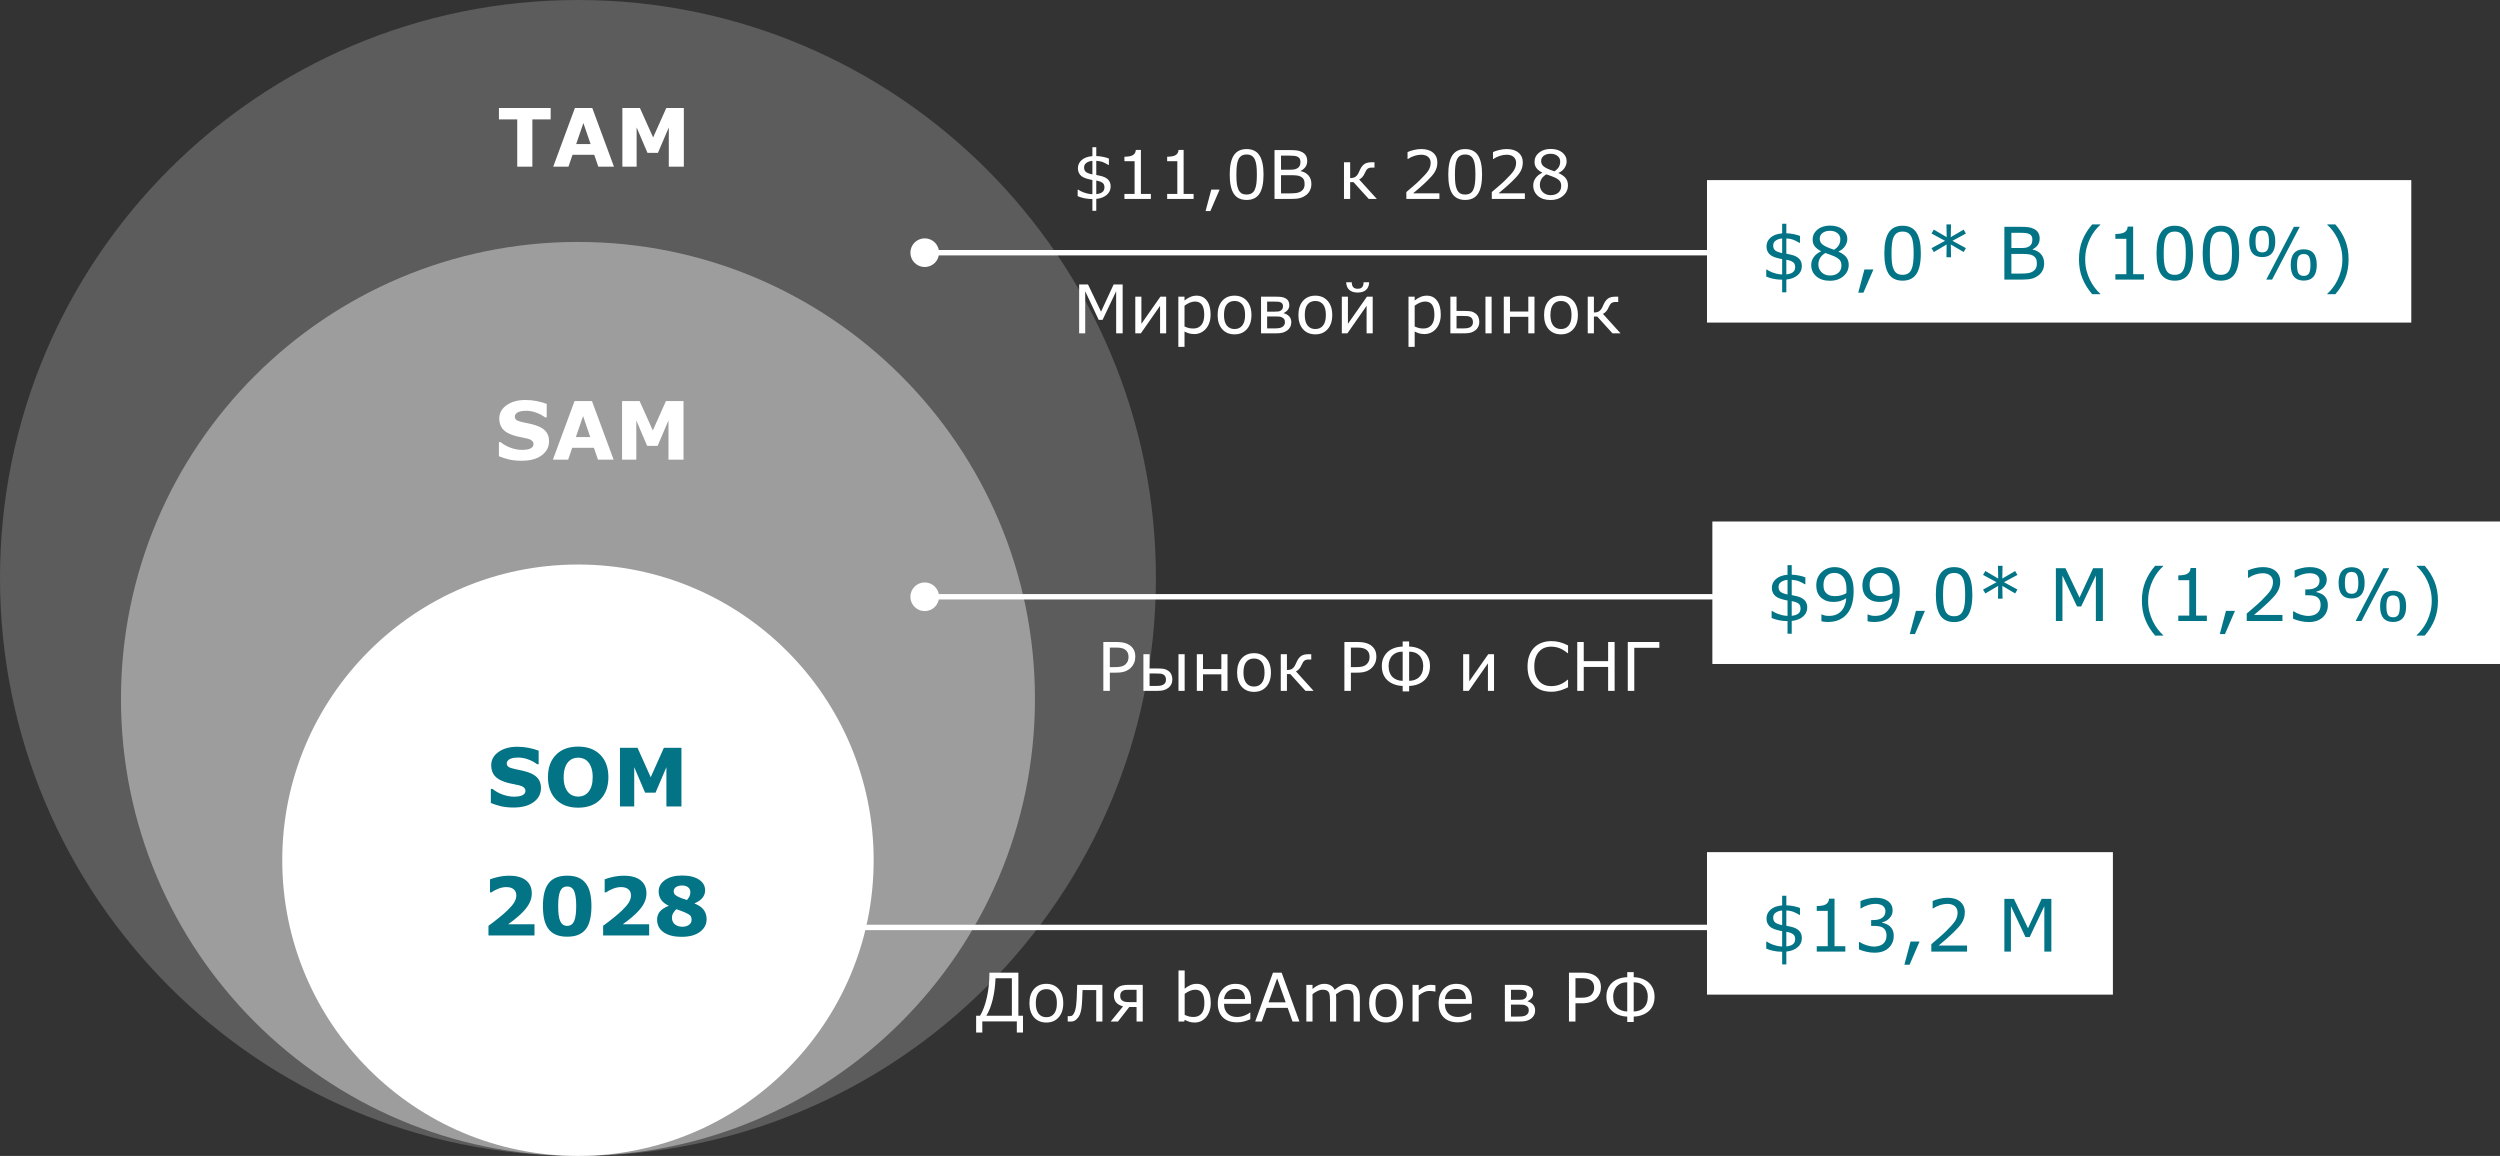
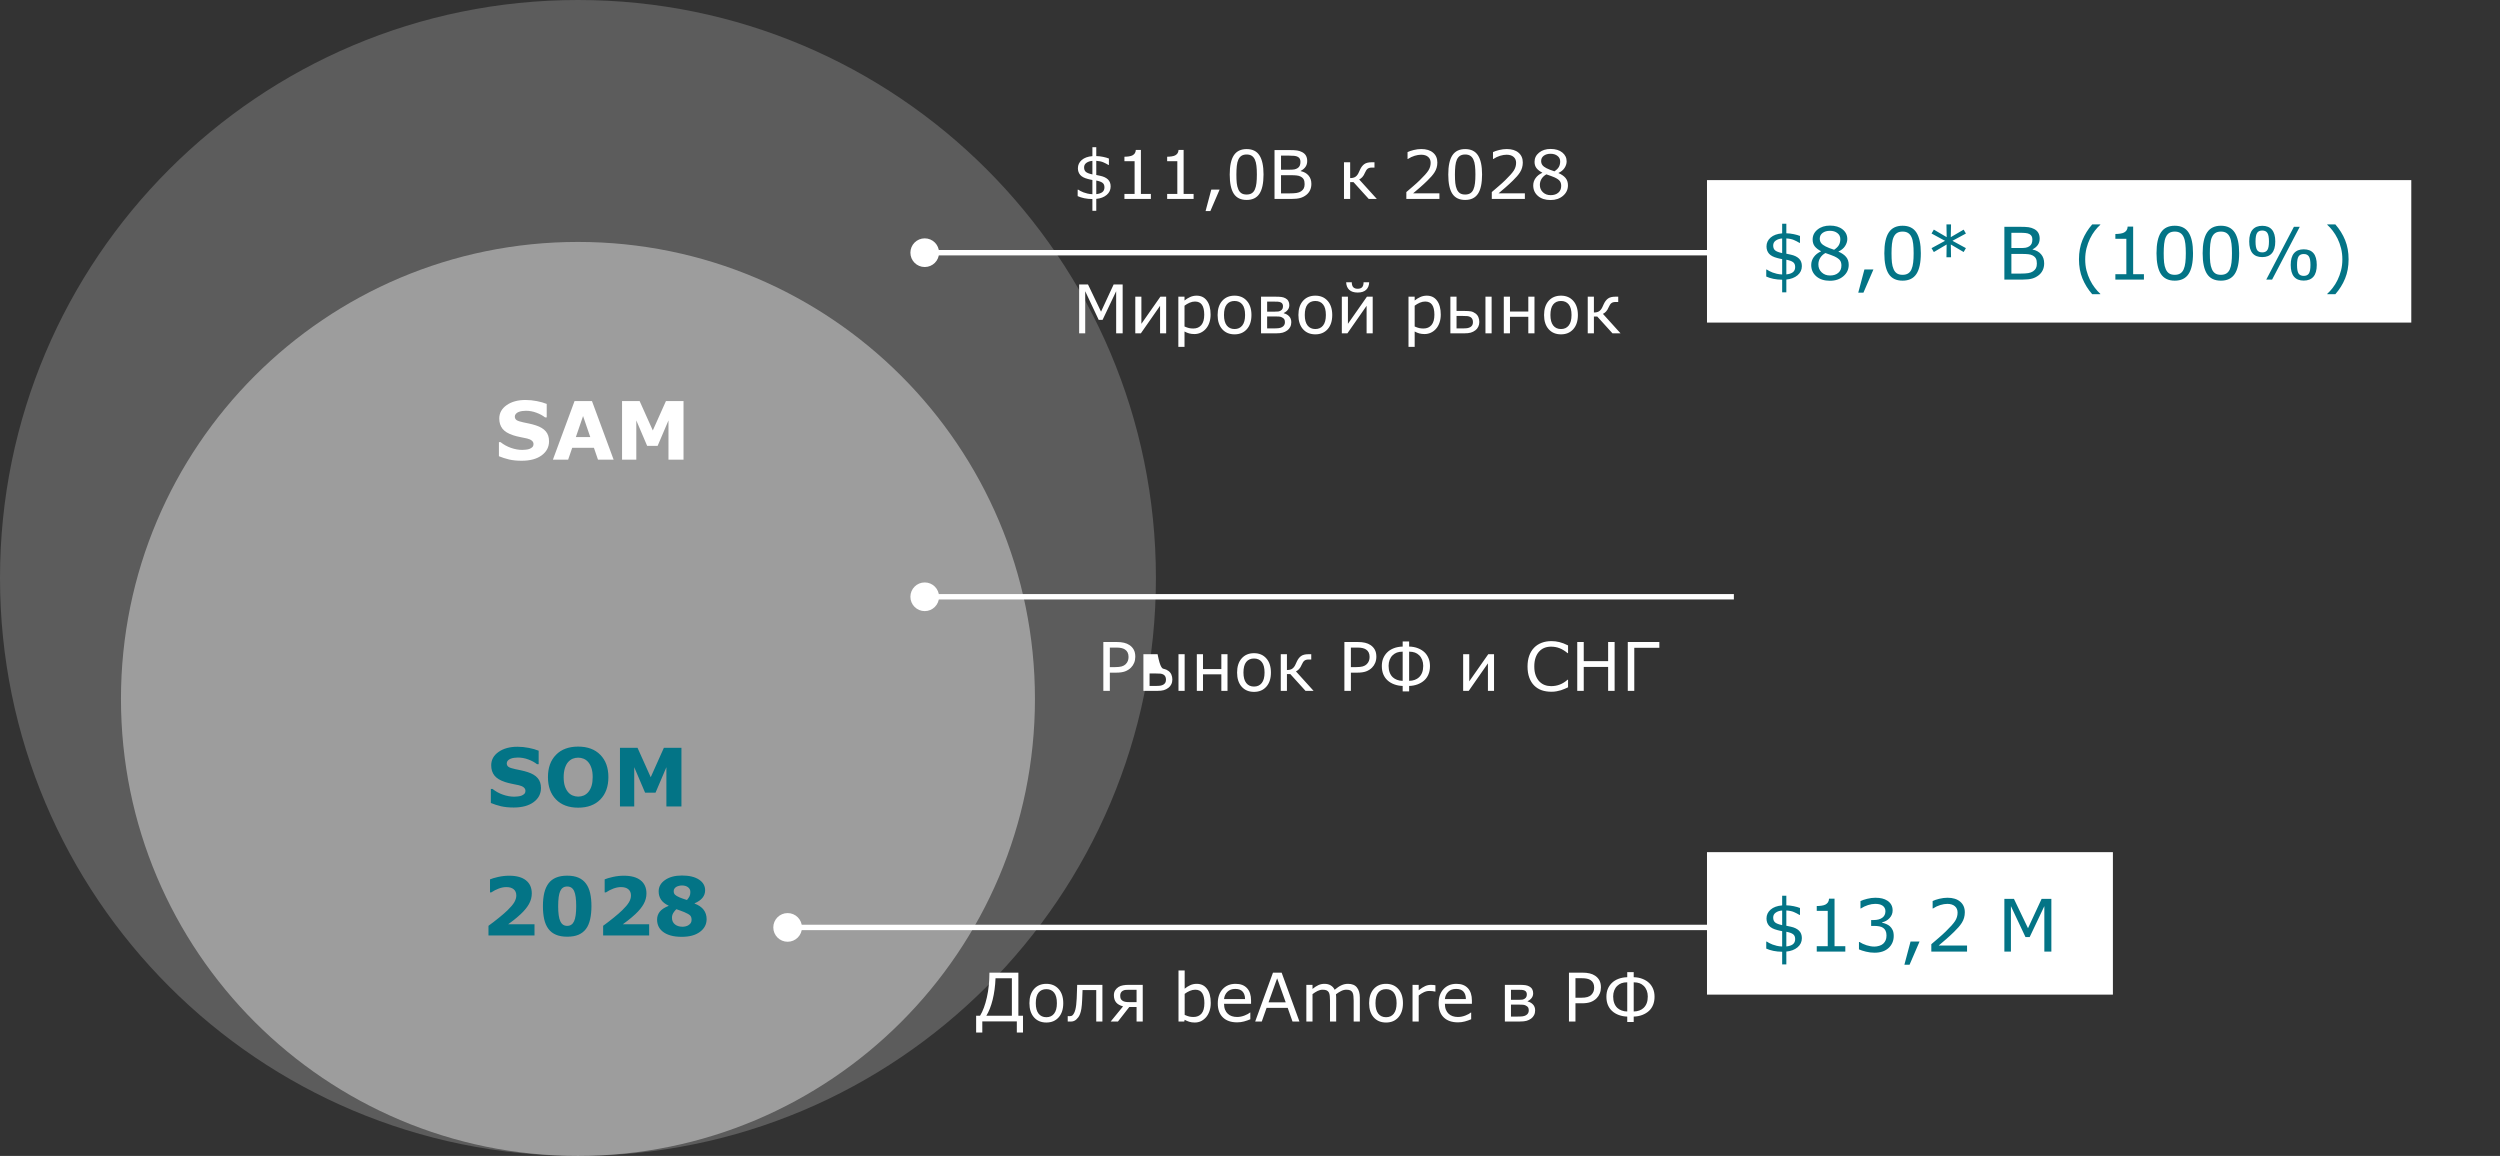
<svg xmlns="http://www.w3.org/2000/svg" width="930" height="430" viewBox="0 0 930 430" fill="none">
  <rect x="0" y="0" width="930" height="430" fill="#333333" stroke="none" />
  <path opacity="0.2" d="M215 430C333.741 430 430 333.741 430 215C430 96.259 333.741 0 215 0C96.259 0 0 96.259 0 215C0 333.741 96.259 430 215 430Z" fill="white" />
  <path opacity="0.4" d="M215 430C308.888 430 385 353.888 385 260C385 166.112 308.888 90 215 90C121.112 90 45 166.112 45 260C45 353.888 121.112 430 215 430Z" fill="white" />
-   <path d="M215 430C275.751 430 325 380.751 325 320C325 259.249 275.751 210 215 210C154.249 210 105 259.249 105 320C105 380.751 154.249 430 215 430Z" fill="white" />
-   <path d="M204.849 44.407H198.037V62H192.412V44.407H185.601V40.188H204.849V44.407ZM228.389 62H222.573L221.064 57.591H212.979L211.47 62H205.801L213.857 40.188H220.332L228.389 62ZM219.702 53.592L217.021 45.77L214.341 53.592H219.702ZM254.39 62H248.794V47.396L244.751 56.873H240.869L236.826 47.396V62H231.523V40.188H238.057L242.964 51.131L247.856 40.188H254.39V62Z" fill="white" />
  <path d="M204.244 164.145C204.244 166.293 203.331 168.041 201.505 169.389C199.688 170.727 197.218 171.396 194.093 171.396C192.286 171.396 190.709 171.239 189.361 170.927C188.023 170.604 186.769 170.199 185.597 169.711V164.481H186.212C187.374 165.409 188.673 166.122 190.108 166.62C191.554 167.118 192.94 167.367 194.269 167.367C194.61 167.367 195.06 167.338 195.616 167.279C196.173 167.221 196.627 167.123 196.979 166.986C197.408 166.811 197.76 166.591 198.033 166.327C198.316 166.063 198.458 165.673 198.458 165.155C198.458 164.677 198.253 164.267 197.843 163.925C197.442 163.573 196.852 163.305 196.07 163.119C195.25 162.924 194.381 162.743 193.463 162.577C192.555 162.401 191.7 162.182 190.899 161.918C189.063 161.322 187.74 160.517 186.93 159.501C186.129 158.476 185.729 157.206 185.729 155.692C185.729 153.661 186.637 152.006 188.453 150.727C190.279 149.438 192.623 148.793 195.484 148.793C196.92 148.793 198.336 148.935 199.732 149.218C201.139 149.491 202.354 149.838 203.38 150.258V155.282H202.779C201.9 154.579 200.821 153.993 199.542 153.524C198.272 153.046 196.974 152.807 195.646 152.807C195.177 152.807 194.708 152.841 194.239 152.909C193.78 152.968 193.336 153.085 192.906 153.261C192.525 153.407 192.198 153.632 191.925 153.935C191.651 154.228 191.515 154.564 191.515 154.945C191.515 155.521 191.734 155.966 192.174 156.278C192.613 156.581 193.443 156.859 194.664 157.113C195.465 157.279 196.231 157.44 196.964 157.597C197.706 157.753 198.502 157.968 199.352 158.241C201.021 158.788 202.252 159.535 203.043 160.482C203.844 161.42 204.244 162.641 204.244 164.145ZM228.268 171H222.452L220.943 166.591H212.857L211.349 171H205.68L213.736 149.188H220.211L228.268 171ZM219.581 162.592L216.9 154.77L214.22 162.592H219.581ZM254.269 171H248.673V156.396L244.63 165.873H240.748L236.705 156.396V171H231.402V149.188H237.936L242.843 160.131L247.735 149.188H254.269V171Z" fill="white" />
  <path d="M201.244 293.145C201.244 295.293 200.331 297.041 198.505 298.389C196.688 299.727 194.218 300.396 191.093 300.396C189.286 300.396 187.709 300.239 186.361 299.927C185.023 299.604 183.769 299.199 182.597 298.711V293.481H183.212C184.374 294.409 185.673 295.122 187.108 295.62C188.554 296.118 189.94 296.367 191.269 296.367C191.61 296.367 192.06 296.338 192.616 296.279C193.173 296.221 193.627 296.123 193.979 295.986C194.408 295.811 194.76 295.591 195.033 295.327C195.316 295.063 195.458 294.673 195.458 294.155C195.458 293.677 195.253 293.267 194.843 292.925C194.442 292.573 193.852 292.305 193.07 292.119C192.25 291.924 191.381 291.743 190.463 291.577C189.555 291.401 188.7 291.182 187.899 290.918C186.063 290.322 184.74 289.517 183.93 288.501C183.129 287.476 182.729 286.206 182.729 284.692C182.729 282.661 183.637 281.006 185.453 279.727C187.279 278.438 189.623 277.793 192.484 277.793C193.92 277.793 195.336 277.935 196.732 278.218C198.139 278.491 199.354 278.838 200.38 279.258V284.282H199.779C198.9 283.579 197.821 282.993 196.542 282.524C195.272 282.046 193.974 281.807 192.646 281.807C192.177 281.807 191.708 281.841 191.239 281.909C190.78 281.968 190.336 282.085 189.906 282.261C189.525 282.407 189.198 282.632 188.925 282.935C188.651 283.228 188.515 283.564 188.515 283.945C188.515 284.521 188.734 284.966 189.174 285.278C189.613 285.581 190.443 285.859 191.664 286.113C192.465 286.279 193.231 286.44 193.964 286.597C194.706 286.753 195.502 286.968 196.352 287.241C198.021 287.788 199.252 288.535 200.043 289.482C200.844 290.42 201.244 291.641 201.244 293.145ZM226.322 289.102C226.322 292.578 225.326 295.342 223.334 297.393C221.342 299.434 218.588 300.454 215.072 300.454C211.566 300.454 208.817 299.434 206.825 297.393C204.833 295.342 203.837 292.578 203.837 289.102C203.837 285.596 204.833 282.827 206.825 280.796C208.817 278.755 211.566 277.734 215.072 277.734C218.568 277.734 221.317 278.755 223.319 280.796C225.321 282.827 226.322 285.596 226.322 289.102ZM218.866 294.624C219.413 293.96 219.818 293.179 220.082 292.28C220.346 291.372 220.478 290.308 220.478 289.087C220.478 287.778 220.326 286.665 220.023 285.747C219.721 284.829 219.325 284.087 218.837 283.521C218.339 282.935 217.763 282.51 217.108 282.246C216.464 281.982 215.79 281.851 215.087 281.851C214.374 281.851 213.7 281.978 213.065 282.231C212.44 282.485 211.864 282.905 211.337 283.491C210.849 284.038 210.448 284.795 210.136 285.762C209.833 286.719 209.682 287.832 209.682 289.102C209.682 290.4 209.828 291.509 210.121 292.427C210.424 293.335 210.819 294.077 211.308 294.653C211.796 295.229 212.367 295.654 213.021 295.928C213.676 296.201 214.364 296.338 215.087 296.338C215.81 296.338 216.498 296.201 217.152 295.928C217.807 295.645 218.378 295.21 218.866 294.624ZM253.495 300H247.899V285.396L243.856 294.873H239.975L235.932 285.396V300H230.629V278.188H237.162L242.069 289.131L246.962 278.188H253.495V300Z" fill="#037486" />
  <path d="M198.834 348H181.71V344.396C183.019 343.449 184.327 342.443 185.636 341.379C186.954 340.314 188.009 339.396 188.8 338.625C189.981 337.482 190.821 336.486 191.319 335.637C191.817 334.787 192.066 333.947 192.066 333.117C192.066 332.121 191.744 331.354 191.1 330.817C190.465 330.271 189.547 329.997 188.346 329.997C187.447 329.997 186.5 330.183 185.504 330.554C184.518 330.925 183.6 331.398 182.75 331.975H182.281V327.126C182.975 326.823 183.995 326.521 185.343 326.218C186.7 325.915 188.058 325.764 189.415 325.764C192.149 325.764 194.234 326.34 195.67 327.492C197.105 328.635 197.823 330.256 197.823 332.355C197.823 333.732 197.477 335.041 196.783 336.281C196.1 337.521 195.05 338.801 193.634 340.119C192.745 340.939 191.852 341.696 190.953 342.39C190.055 343.073 189.415 343.552 189.034 343.825H198.834V348ZM220.016 337.087C220.016 338.923 219.85 340.568 219.518 342.023C219.186 343.469 218.668 344.655 217.965 345.583C217.242 346.53 216.314 347.248 215.182 347.736C214.049 348.215 212.652 348.454 210.992 348.454C209.361 348.454 207.97 348.21 206.817 347.722C205.665 347.233 204.732 346.511 204.02 345.554C203.297 344.597 202.774 343.41 202.452 341.994C202.13 340.568 201.969 338.938 201.969 337.102C201.969 335.207 202.135 333.562 202.467 332.165C202.799 330.769 203.326 329.587 204.049 328.62C204.771 327.663 205.709 326.945 206.861 326.467C208.014 325.988 209.391 325.749 210.992 325.749C212.662 325.749 214.063 325.998 215.196 326.496C216.329 326.984 217.257 327.717 217.979 328.693C218.692 329.65 219.21 330.832 219.532 332.238C219.854 333.635 220.016 335.251 220.016 337.087ZM214.347 337.087C214.347 334.45 214.088 332.575 213.57 331.462C213.053 330.339 212.193 329.777 210.992 329.777C209.791 329.777 208.932 330.339 208.414 331.462C207.896 332.575 207.638 334.46 207.638 337.116C207.638 339.704 207.901 341.569 208.429 342.712C208.956 343.854 209.811 344.426 210.992 344.426C212.174 344.426 213.028 343.854 213.556 342.712C214.083 341.569 214.347 339.694 214.347 337.087ZM241.49 348H224.366V344.396C225.675 343.449 226.983 342.443 228.292 341.379C229.61 340.314 230.665 339.396 231.456 338.625C232.638 337.482 233.478 336.486 233.976 335.637C234.474 334.787 234.723 333.947 234.723 333.117C234.723 332.121 234.4 331.354 233.756 330.817C233.121 330.271 232.203 329.997 231.002 329.997C230.104 329.997 229.156 330.183 228.16 330.554C227.174 330.925 226.256 331.398 225.406 331.975H224.938V327.126C225.631 326.823 226.651 326.521 227.999 326.218C229.356 325.915 230.714 325.764 232.071 325.764C234.806 325.764 236.891 326.34 238.326 327.492C239.762 328.635 240.479 330.256 240.479 332.355C240.479 333.732 240.133 335.041 239.439 336.281C238.756 337.521 237.706 338.801 236.29 340.119C235.401 340.939 234.508 341.696 233.609 342.39C232.711 343.073 232.071 343.552 231.69 343.825H241.49V348ZM262.862 341.906C262.862 343.84 262.037 345.422 260.387 346.652C258.746 347.883 256.49 348.498 253.619 348.498C252.008 348.498 250.626 348.332 249.474 348C248.321 347.668 247.369 347.209 246.617 346.623C245.875 346.047 245.323 345.373 244.962 344.602C244.61 343.83 244.435 343 244.435 342.111C244.435 341.018 244.752 340.051 245.387 339.211C246.031 338.361 247.14 337.619 248.712 336.984V336.896C247.442 336.311 246.51 335.573 245.914 334.685C245.318 333.796 245.021 332.766 245.021 331.594C245.021 329.865 245.821 328.449 247.423 327.346C249.024 326.242 251.109 325.69 253.678 325.69C256.373 325.69 258.482 326.193 260.006 327.199C261.539 328.195 262.306 329.528 262.306 331.198C262.306 332.233 261.983 333.156 261.339 333.967C260.694 334.777 259.708 335.466 258.38 336.032V336.12C259.903 336.696 261.031 337.473 261.764 338.449C262.496 339.426 262.862 340.578 262.862 341.906ZM256.812 331.828C256.812 331.086 256.524 330.495 255.948 330.056C255.382 329.616 254.625 329.396 253.678 329.396C253.326 329.396 252.965 329.44 252.594 329.528C252.232 329.616 251.9 329.743 251.598 329.909C251.314 330.075 251.08 330.295 250.895 330.568C250.709 330.832 250.616 331.135 250.616 331.477C250.616 332.053 250.777 332.502 251.1 332.824C251.432 333.146 251.969 333.469 252.711 333.791C252.984 333.908 253.355 334.055 253.824 334.23C254.303 334.396 254.879 334.587 255.553 334.802C256.002 334.274 256.324 333.801 256.52 333.381C256.715 332.961 256.812 332.443 256.812 331.828ZM257.267 342.155C257.267 341.452 257.091 340.92 256.739 340.559C256.388 340.197 255.665 339.782 254.571 339.313C254.249 339.167 253.78 338.986 253.165 338.771C252.55 338.557 252.032 338.371 251.612 338.215C251.192 338.596 250.812 339.06 250.47 339.606C250.138 340.144 249.972 340.749 249.972 341.423C249.972 342.438 250.333 343.249 251.056 343.854C251.788 344.45 252.74 344.748 253.912 344.748C254.225 344.748 254.591 344.704 255.011 344.616C255.431 344.519 255.792 344.372 256.095 344.177C256.446 343.952 256.729 343.688 256.944 343.386C257.159 343.083 257.267 342.673 257.267 342.155Z" fill="#037486" />
  <path d="M338.667 94C338.667 96.946 341.054 99.333 344 99.333C346.946 99.333 349.333 96.946 349.333 94C349.333 91.054 346.946 88.667 344 88.667C341.054 88.667 338.667 91.054 338.667 94ZM344 95H645V93H344V95Z" fill="white" />
  <path d="M338.667 222C338.667 224.946 341.054 227.333 344 227.333C346.946 227.333 349.333 224.946 349.333 222C349.333 219.054 346.946 216.667 344 216.667C341.054 216.667 338.667 219.054 338.667 222ZM344 223H645V221H344V223Z" fill="white" />
  <path d="M287.667 345C287.667 347.946 290.054 350.333 293 350.333C295.946 350.333 298.333 347.946 298.333 345C298.333 342.054 295.946 339.667 293 339.667C290.054 339.667 287.667 342.054 287.667 345ZM293 346H645V344H293V346Z" fill="white" />
  <path d="M413.16 69.361C413.16 70.623 412.668 71.673 411.683 72.511C410.698 73.341 409.409 73.833 407.813 73.988V78.407H406.373V74.049C405.299 74.041 404.29 73.939 403.346 73.744C402.402 73.54 401.584 73.28 400.892 72.962V70.545H401.087C401.242 70.659 401.519 70.826 401.917 71.046C402.316 71.257 402.703 71.432 403.077 71.571C403.5 71.725 403.993 71.872 404.554 72.01C405.124 72.14 405.73 72.218 406.373 72.242V66.957C406.048 66.891 405.746 66.83 405.47 66.773C405.193 66.708 404.937 66.643 404.701 66.578C403.374 66.244 402.422 65.744 401.844 65.077C401.266 64.401 400.978 63.571 400.978 62.586C400.978 61.382 401.45 60.365 402.394 59.535C403.346 58.705 404.672 58.22 406.373 58.082V54.762H407.813V58.058C408.635 58.074 409.478 58.172 410.34 58.351C411.203 58.53 411.927 58.737 412.513 58.973V61.366H412.342C411.732 60.991 411.093 60.662 410.426 60.377C409.767 60.084 408.896 59.901 407.813 59.828V65.089C408.058 65.13 408.322 65.187 408.607 65.26C408.892 65.325 409.14 65.378 409.352 65.418C410.564 65.679 411.5 66.126 412.159 66.761C412.826 67.396 413.16 68.263 413.16 69.361ZM406.373 64.881V59.84C405.502 59.905 404.77 60.145 404.176 60.56C403.582 60.967 403.285 61.537 403.285 62.269C403.285 63.01 403.504 63.567 403.944 63.941C404.383 64.316 405.193 64.629 406.373 64.881ZM410.853 69.679C410.853 68.914 410.613 68.356 410.133 68.006C409.661 67.648 408.888 67.368 407.813 67.164V72.218C408.79 72.12 409.539 71.872 410.06 71.473C410.589 71.074 410.853 70.476 410.853 69.679ZM428.126 74H418.287V72.145H422.071V59.962H418.287V58.302C418.8 58.302 419.349 58.261 419.935 58.18C420.521 58.09 420.965 57.964 421.266 57.801C421.64 57.598 421.933 57.341 422.145 57.032C422.364 56.715 422.49 56.292 422.523 55.763H424.415V72.145H428.126V74ZM444.02 74H434.181V72.145H437.965V59.962H434.181V58.302C434.693 58.302 435.243 58.261 435.829 58.18C436.415 58.09 436.858 57.964 437.159 57.801C437.534 57.598 437.826 57.341 438.038 57.032C438.258 56.715 438.384 56.292 438.417 55.763H440.309V72.145H444.02V74ZM453.7 70.521L450.257 78.517H448.475L450.599 70.521H453.7ZM470.033 64.906C470.033 68.169 469.52 70.566 468.495 72.096C467.477 73.618 465.895 74.378 463.746 74.378C461.565 74.378 459.97 73.605 458.961 72.059C457.96 70.513 457.459 68.137 457.459 64.93C457.459 61.699 457.968 59.315 458.985 57.777C460.003 56.231 461.59 55.458 463.746 55.458C465.927 55.458 467.518 56.243 468.519 57.813C469.528 59.376 470.033 61.74 470.033 64.906ZM466.822 70.448C467.107 69.789 467.298 69.015 467.396 68.128C467.502 67.233 467.555 66.159 467.555 64.906C467.555 63.669 467.502 62.595 467.396 61.683C467.298 60.772 467.103 59.999 466.81 59.364C466.525 58.737 466.135 58.265 465.638 57.948C465.15 57.63 464.519 57.472 463.746 57.472C462.981 57.472 462.346 57.63 461.842 57.948C461.345 58.265 460.951 58.745 460.658 59.388C460.381 59.99 460.19 60.776 460.084 61.744C459.986 62.713 459.938 63.775 459.938 64.93C459.938 66.2 459.982 67.262 460.072 68.116C460.161 68.971 460.353 69.736 460.646 70.411C460.914 71.046 461.292 71.53 461.781 71.864C462.277 72.197 462.932 72.364 463.746 72.364C464.511 72.364 465.146 72.206 465.65 71.888C466.155 71.571 466.546 71.091 466.822 70.448ZM487.831 68.409C487.831 69.312 487.66 70.11 487.318 70.802C486.976 71.493 486.516 72.063 485.938 72.511C485.255 73.048 484.502 73.43 483.68 73.658C482.866 73.886 481.829 74 480.567 74H474.122V55.824H479.505C480.832 55.824 481.825 55.873 482.484 55.97C483.143 56.068 483.774 56.271 484.376 56.581C485.043 56.931 485.528 57.382 485.829 57.936C486.13 58.481 486.28 59.136 486.28 59.901C486.28 60.764 486.061 61.5 485.621 62.11C485.182 62.713 484.596 63.197 483.863 63.563V63.661C485.092 63.913 486.061 64.454 486.769 65.284C487.477 66.106 487.831 67.148 487.831 68.409ZM483.766 60.218C483.766 59.779 483.692 59.409 483.546 59.107C483.399 58.806 483.163 58.562 482.838 58.375C482.455 58.155 481.992 58.021 481.446 57.972C480.901 57.915 480.226 57.887 479.42 57.887H476.539V63.136H479.664C480.421 63.136 481.023 63.099 481.471 63.026C481.918 62.944 482.333 62.782 482.716 62.538C483.098 62.293 483.367 61.98 483.521 61.598C483.684 61.207 483.766 60.747 483.766 60.218ZM485.316 68.507C485.316 67.774 485.206 67.193 484.986 66.761C484.767 66.33 484.368 65.964 483.79 65.663C483.399 65.459 482.923 65.329 482.362 65.272C481.808 65.207 481.133 65.174 480.335 65.174H476.539V71.937H479.737C480.795 71.937 481.662 71.884 482.337 71.778C483.013 71.664 483.566 71.461 483.998 71.168C484.453 70.851 484.787 70.488 484.999 70.082C485.21 69.675 485.316 69.15 485.316 68.507ZM512.171 74H509.168L503.504 67.75H502.259V74H499.964V60.365H502.259V66.249C503.016 66.249 503.626 66.114 504.09 65.846C504.554 65.569 504.949 65.13 505.274 64.527C505.388 64.308 505.498 64.076 505.604 63.832C505.718 63.579 505.828 63.339 505.934 63.111C506.357 62.192 506.886 61.504 507.521 61.048C508.155 60.593 509.067 60.365 510.255 60.365H511.305V62.342H510.292C509.649 62.342 509.144 62.481 508.778 62.757C508.42 63.026 508.094 63.502 507.801 64.186C507.476 64.951 507.13 65.524 506.764 65.907C506.406 66.281 506.023 66.566 505.616 66.761L512.171 74ZM535.462 74H523.158V71.449C524.012 70.716 524.867 69.984 525.721 69.251C526.584 68.519 527.385 67.791 528.126 67.066C529.688 65.553 530.759 64.352 531.336 63.465C531.914 62.57 532.203 61.606 532.203 60.572C532.203 59.628 531.89 58.892 531.263 58.363C530.645 57.826 529.778 57.557 528.663 57.557C527.923 57.557 527.121 57.687 526.258 57.948C525.396 58.208 524.553 58.607 523.731 59.144H523.609V56.581C524.187 56.296 524.956 56.035 525.917 55.799C526.885 55.563 527.821 55.445 528.724 55.445C530.588 55.445 532.049 55.897 533.106 56.8C534.164 57.695 534.693 58.912 534.693 60.45C534.693 61.142 534.604 61.789 534.425 62.391C534.254 62.985 533.998 63.551 533.656 64.088C533.338 64.592 532.964 65.089 532.533 65.577C532.11 66.065 531.593 66.607 530.982 67.201C530.112 68.055 529.212 68.885 528.285 69.691C527.357 70.488 526.49 71.229 525.685 71.913H535.462V74ZM551.332 64.906C551.332 68.169 550.819 70.566 549.793 72.096C548.776 73.618 547.193 74.378 545.045 74.378C542.864 74.378 541.269 73.605 540.26 72.059C539.259 70.513 538.758 68.137 538.758 64.93C538.758 61.699 539.267 59.315 540.284 57.777C541.301 56.231 542.888 55.458 545.045 55.458C547.226 55.458 548.817 56.243 549.818 57.813C550.827 59.376 551.332 61.74 551.332 64.906ZM548.121 70.448C548.406 69.789 548.597 69.015 548.695 68.128C548.801 67.233 548.854 66.159 548.854 64.906C548.854 63.669 548.801 62.595 548.695 61.683C548.597 60.772 548.402 59.999 548.109 59.364C547.824 58.737 547.433 58.265 546.937 57.948C546.449 57.63 545.818 57.472 545.045 57.472C544.28 57.472 543.645 57.63 543.141 57.948C542.644 58.265 542.25 58.745 541.957 59.388C541.68 59.99 541.489 60.776 541.383 61.744C541.285 62.713 541.236 63.775 541.236 64.93C541.236 66.2 541.281 67.262 541.371 68.116C541.46 68.971 541.651 69.736 541.944 70.411C542.213 71.046 542.591 71.53 543.08 71.864C543.576 72.197 544.231 72.364 545.045 72.364C545.81 72.364 546.445 72.206 546.949 71.888C547.454 71.571 547.844 71.091 548.121 70.448ZM567.25 74H554.945V71.449C555.799 70.716 556.654 69.984 557.508 69.251C558.371 68.519 559.173 67.791 559.913 67.066C561.476 65.553 562.546 64.352 563.124 63.465C563.701 62.57 563.99 61.606 563.99 60.572C563.99 59.628 563.677 58.892 563.05 58.363C562.432 57.826 561.565 57.557 560.45 57.557C559.71 57.557 558.908 57.687 558.045 57.948C557.183 58.208 556.34 58.607 555.519 59.144H555.396V56.581C555.974 56.296 556.743 56.035 557.704 55.799C558.672 55.563 559.608 55.445 560.511 55.445C562.375 55.445 563.836 55.897 564.894 56.8C565.951 57.695 566.48 58.912 566.48 60.45C566.48 61.142 566.391 61.789 566.212 62.391C566.041 62.985 565.785 63.551 565.443 64.088C565.125 64.592 564.751 65.089 564.32 65.577C563.897 66.065 563.38 66.607 562.77 67.201C561.899 68.055 561 68.885 560.072 69.691C559.144 70.488 558.277 71.229 557.472 71.913H567.25V74ZM583.277 68.934C583.277 70.505 582.663 71.811 581.434 72.853C580.213 73.894 578.675 74.415 576.82 74.415C574.85 74.415 573.28 73.906 572.108 72.889C570.944 71.872 570.362 70.57 570.362 68.983C570.362 67.974 570.655 67.062 571.241 66.249C571.827 65.427 572.653 64.776 573.719 64.295V64.222C572.743 63.701 572.018 63.132 571.546 62.513C571.083 61.895 570.851 61.122 570.851 60.194C570.851 58.827 571.412 57.687 572.535 56.776C573.658 55.864 575.086 55.409 576.82 55.409C578.635 55.409 580.083 55.844 581.166 56.715C582.248 57.586 582.789 58.692 582.789 60.035C582.789 60.857 582.533 61.667 582.02 62.464C581.507 63.254 580.755 63.872 579.762 64.32V64.393C580.901 64.881 581.772 65.484 582.374 66.2C582.976 66.916 583.277 67.827 583.277 68.934ZM580.384 60.06C580.384 59.189 580.047 58.497 579.371 57.984C578.704 57.464 577.849 57.203 576.808 57.203C575.782 57.203 574.94 57.447 574.281 57.936C573.63 58.424 573.304 59.083 573.304 59.913C573.304 60.499 573.467 61.008 573.792 61.439C574.126 61.862 574.627 62.241 575.294 62.574C575.595 62.721 576.026 62.912 576.588 63.148C577.158 63.384 577.711 63.579 578.248 63.734C579.054 63.197 579.611 62.639 579.92 62.062C580.23 61.484 580.384 60.816 580.384 60.06ZM580.763 69.166C580.763 68.417 580.596 67.819 580.262 67.372C579.937 66.916 579.294 66.46 578.333 66.004C577.951 65.825 577.532 65.659 577.076 65.504C576.62 65.349 576.014 65.134 575.257 64.857C574.525 65.256 573.935 65.797 573.487 66.48C573.048 67.164 572.828 67.937 572.828 68.8C572.828 69.898 573.207 70.806 573.963 71.522C574.72 72.238 575.681 72.596 576.844 72.596C578.032 72.596 578.98 72.291 579.688 71.681C580.405 71.07 580.763 70.232 580.763 69.166Z" fill="white" />
  <path d="M417.628 124H415.211V108.338L410.157 118.995H408.717L403.7 108.338V124H401.441V105.824H404.737L409.583 115.943L414.271 105.824H417.628V124ZM433.814 124H431.544V113.758L424.403 124H422.328V110.365H424.598V120.46L431.666 110.365H433.814V124ZM450.343 117.018C450.343 118.124 450.184 119.138 449.867 120.057C449.549 120.969 449.102 121.742 448.524 122.376C447.987 122.979 447.352 123.447 446.62 123.78C445.895 124.106 445.126 124.269 444.312 124.269C443.604 124.269 442.962 124.191 442.384 124.037C441.814 123.882 441.232 123.642 440.638 123.316V129.029H438.343V110.365H440.638V111.793C441.249 111.28 441.932 110.853 442.689 110.511C443.454 110.161 444.268 109.986 445.13 109.986C446.774 109.986 448.052 110.609 448.963 111.854C449.883 113.091 450.343 114.812 450.343 117.018ZM447.975 117.079C447.975 115.435 447.694 114.206 447.132 113.392C446.571 112.578 445.708 112.171 444.544 112.171C443.885 112.171 443.222 112.314 442.555 112.599C441.887 112.883 441.249 113.258 440.638 113.722V121.449C441.289 121.742 441.847 121.941 442.311 122.047C442.783 122.153 443.316 122.206 443.91 122.206C445.187 122.206 446.184 121.774 446.9 120.912C447.617 120.049 447.975 118.771 447.975 117.079ZM465.541 117.188C465.541 119.41 464.971 121.164 463.832 122.45C462.692 123.736 461.166 124.378 459.254 124.378C457.325 124.378 455.791 123.736 454.652 122.45C453.521 121.164 452.955 119.41 452.955 117.188C452.955 114.967 453.521 113.213 454.652 111.927C455.791 110.633 457.325 109.986 459.254 109.986C461.166 109.986 462.692 110.633 463.832 111.927C464.971 113.213 465.541 114.967 465.541 117.188ZM463.172 117.188C463.172 115.423 462.826 114.112 462.135 113.258C461.443 112.395 460.483 111.964 459.254 111.964C458.009 111.964 457.04 112.395 456.349 113.258C455.665 114.112 455.323 115.423 455.323 117.188C455.323 118.897 455.669 120.195 456.361 121.083C457.053 121.961 458.017 122.401 459.254 122.401C460.475 122.401 461.431 121.965 462.123 121.095C462.822 120.216 463.172 118.914 463.172 117.188ZM480.36 119.874C480.36 120.533 480.226 121.119 479.957 121.632C479.697 122.145 479.334 122.572 478.871 122.914C478.35 123.296 477.78 123.573 477.162 123.744C476.551 123.915 475.746 124 474.745 124H469.105V110.365H474.378C475.396 110.365 476.161 110.401 476.673 110.475C477.194 110.54 477.682 110.69 478.138 110.926C478.651 111.195 479.025 111.545 479.261 111.976C479.505 112.407 479.627 112.916 479.627 113.502C479.627 114.177 479.436 114.763 479.054 115.26C478.671 115.756 478.179 116.143 477.577 116.419V116.542C478.382 116.737 479.046 117.115 479.566 117.677C480.095 118.23 480.36 118.963 480.36 119.874ZM477.271 113.856C477.271 113.563 477.206 113.299 477.076 113.062C476.954 112.826 476.763 112.643 476.502 112.513C476.161 112.342 475.774 112.249 475.343 112.232C474.92 112.208 474.395 112.196 473.768 112.196H471.375V115.931H474.244C474.846 115.931 475.29 115.911 475.575 115.87C475.868 115.821 476.161 115.707 476.454 115.528C476.763 115.333 476.974 115.105 477.088 114.845C477.21 114.576 477.271 114.247 477.271 113.856ZM477.992 119.886C477.992 119.439 477.918 119.076 477.772 118.8C477.625 118.515 477.304 118.255 476.808 118.019C476.498 117.872 476.165 117.787 475.807 117.762C475.449 117.73 474.952 117.713 474.317 117.713H471.375V122.169H473.548C474.46 122.169 475.16 122.14 475.648 122.083C476.144 122.018 476.572 121.884 476.93 121.681C477.288 121.477 477.552 121.229 477.723 120.936C477.902 120.643 477.992 120.293 477.992 119.886ZM495.594 117.188C495.594 119.41 495.025 121.164 493.885 122.45C492.746 123.736 491.22 124.378 489.308 124.378C487.379 124.378 485.845 123.736 484.706 122.45C483.574 121.164 483.009 119.41 483.009 117.188C483.009 114.967 483.574 113.213 484.706 111.927C485.845 110.633 487.379 109.986 489.308 109.986C491.22 109.986 492.746 110.633 493.885 111.927C495.025 113.213 495.594 114.967 495.594 117.188ZM493.226 117.188C493.226 115.423 492.88 114.112 492.188 113.258C491.497 112.395 490.536 111.964 489.308 111.964C488.062 111.964 487.094 112.395 486.402 113.258C485.719 114.112 485.377 115.423 485.377 117.188C485.377 118.897 485.723 120.195 486.415 121.083C487.106 121.961 488.071 122.401 489.308 122.401C490.528 122.401 491.485 121.965 492.176 121.095C492.876 120.216 493.226 118.914 493.226 117.188ZM510.646 124H508.375V113.758L501.234 124H499.159V110.365H501.429V120.46L508.497 110.365H510.646V124ZM509.339 104.994C509.299 106.198 508.916 107.138 508.192 107.813C507.476 108.489 506.43 108.827 505.055 108.827C503.679 108.827 502.63 108.489 501.905 107.813C501.189 107.138 500.811 106.198 500.77 104.994H502.857C502.866 105.848 503.053 106.467 503.419 106.849C503.793 107.232 504.339 107.423 505.055 107.423C505.779 107.423 506.324 107.236 506.69 106.861C507.057 106.487 507.244 105.864 507.252 104.994H509.339ZM535.963 117.018C535.963 118.124 535.804 119.138 535.487 120.057C535.169 120.969 534.722 121.742 534.144 122.376C533.607 122.979 532.972 123.447 532.24 123.78C531.515 124.106 530.746 124.269 529.933 124.269C529.225 124.269 528.582 124.191 528.004 124.037C527.434 123.882 526.852 123.642 526.258 123.316V129.029H523.963V110.365H526.258V111.793C526.869 111.28 527.552 110.853 528.309 110.511C529.074 110.161 529.888 109.986 530.75 109.986C532.394 109.986 533.672 110.609 534.583 111.854C535.503 113.091 535.963 114.812 535.963 117.018ZM533.595 117.079C533.595 115.435 533.314 114.206 532.752 113.392C532.191 112.578 531.328 112.171 530.165 112.171C529.505 112.171 528.842 112.314 528.175 112.599C527.507 112.883 526.869 113.258 526.258 113.722V121.449C526.909 121.742 527.467 121.941 527.931 122.047C528.403 122.153 528.936 122.206 529.53 122.206C530.807 122.206 531.804 121.774 532.521 120.912C533.237 120.049 533.595 118.771 533.595 117.079ZM547.938 119.813C547.938 119.398 547.865 119.036 547.718 118.727C547.58 118.409 547.348 118.153 547.022 117.958C546.681 117.754 546.29 117.632 545.851 117.591C545.419 117.551 544.797 117.53 543.983 117.53H541.834V122.169H543.934C544.748 122.169 545.379 122.136 545.826 122.071C546.274 121.998 546.66 121.864 546.986 121.668C547.319 121.457 547.56 121.209 547.706 120.924C547.861 120.631 547.938 120.261 547.938 119.813ZM550.306 119.776C550.306 120.436 550.172 121.034 549.903 121.571C549.643 122.108 549.285 122.543 548.829 122.877C548.292 123.284 547.718 123.573 547.108 123.744C546.498 123.915 545.712 124 544.752 124H539.54V110.365H541.834V115.675H544.813C545.838 115.675 546.632 115.728 547.193 115.833C547.763 115.939 548.329 116.2 548.89 116.615C549.362 116.965 549.716 117.412 549.952 117.958C550.188 118.503 550.306 119.109 550.306 119.776ZM552.589 110.365H554.884V124H552.589V110.365ZM570.826 124H568.531V117.86H561.708V124H559.413V110.365H561.708V115.882H568.531V110.365H570.826V124ZM586.976 117.188C586.976 119.41 586.406 121.164 585.267 122.45C584.128 123.736 582.602 124.378 580.689 124.378C578.761 124.378 577.227 123.736 576.087 122.45C574.956 121.164 574.391 119.41 574.391 117.188C574.391 114.967 574.956 113.213 576.087 111.927C577.227 110.633 578.761 109.986 580.689 109.986C582.602 109.986 584.128 110.633 585.267 111.927C586.406 113.213 586.976 114.967 586.976 117.188ZM584.608 117.188C584.608 115.423 584.262 114.112 583.57 113.258C582.879 112.395 581.918 111.964 580.689 111.964C579.444 111.964 578.476 112.395 577.784 113.258C577.101 114.112 576.759 115.423 576.759 117.188C576.759 118.897 577.105 120.195 577.796 121.083C578.488 121.961 579.452 122.401 580.689 122.401C581.91 122.401 582.866 121.965 583.558 121.095C584.258 120.216 584.608 118.914 584.608 117.188ZM602.845 124H599.842L594.178 117.75H592.933V124H590.638V110.365H592.933V116.249C593.69 116.249 594.3 116.114 594.764 115.846C595.228 115.569 595.623 115.13 595.948 114.527C596.062 114.308 596.172 114.076 596.278 113.832C596.392 113.579 596.502 113.339 596.607 113.111C597.031 112.192 597.56 111.504 598.194 111.048C598.829 110.593 599.741 110.365 600.929 110.365H601.979V112.342H600.965C600.322 112.342 599.818 112.481 599.452 112.757C599.094 113.026 598.768 113.502 598.475 114.186C598.15 114.951 597.804 115.524 597.438 115.907C597.079 116.281 596.697 116.566 596.29 116.761L602.845 124Z" fill="white" />
  <path d="M897 67H635V120H897V67Z" fill="white" />
  <path d="M670.293 98.99C670.293 100.353 669.761 101.486 668.698 102.392C667.634 103.288 666.241 103.82 664.519 103.987V108.759H662.963V104.053C661.803 104.044 660.713 103.934 659.693 103.723C658.674 103.503 657.791 103.222 657.043 102.879V100.269H657.254C657.421 100.392 657.72 100.572 658.151 100.81C658.582 101.038 658.999 101.227 659.403 101.376C659.86 101.543 660.392 101.702 660.999 101.851C661.614 101.992 662.269 102.075 662.963 102.102V96.393C662.611 96.323 662.286 96.257 661.987 96.195C661.688 96.125 661.412 96.055 661.157 95.984C659.724 95.624 658.696 95.083 658.072 94.363C657.448 93.633 657.136 92.737 657.136 91.673C657.136 90.373 657.646 89.274 658.665 88.377C659.693 87.481 661.126 86.958 662.963 86.809V83.223H664.519V86.782C665.406 86.8 666.316 86.905 667.248 87.099C668.179 87.292 668.961 87.516 669.594 87.771V90.355H669.41C668.75 89.951 668.061 89.595 667.34 89.287C666.628 88.971 665.688 88.773 664.519 88.694V94.376C664.782 94.42 665.068 94.481 665.375 94.561C665.683 94.631 665.951 94.688 666.18 94.732C667.489 95.013 668.5 95.497 669.212 96.182C669.933 96.868 670.293 97.804 670.293 98.99ZM662.963 94.152V88.707C662.022 88.777 661.231 89.037 660.59 89.485C659.948 89.924 659.627 90.54 659.627 91.331C659.627 92.13 659.865 92.732 660.339 93.137C660.814 93.541 661.688 93.879 662.963 94.152ZM667.801 99.333C667.801 98.507 667.542 97.905 667.023 97.527C666.514 97.14 665.679 96.837 664.519 96.617V102.075C665.573 101.97 666.382 101.702 666.944 101.271C667.516 100.84 667.801 100.194 667.801 99.333ZM687.722 98.529C687.722 100.225 687.058 101.636 685.731 102.761C684.413 103.886 682.751 104.448 680.748 104.448C678.621 104.448 676.924 103.899 675.659 102.8C674.402 101.702 673.773 100.295 673.773 98.582C673.773 97.492 674.09 96.507 674.723 95.628C675.355 94.741 676.248 94.038 677.399 93.519V93.44C676.344 92.877 675.562 92.262 675.052 91.594C674.551 90.926 674.301 90.091 674.301 89.089C674.301 87.613 674.907 86.382 676.12 85.398C677.333 84.414 678.875 83.921 680.748 83.921C682.708 83.921 684.272 84.392 685.441 85.332C686.61 86.272 687.194 87.468 687.194 88.918C687.194 89.806 686.917 90.68 686.364 91.542C685.81 92.394 684.997 93.062 683.925 93.545V93.625C685.155 94.152 686.096 94.802 686.746 95.576C687.396 96.349 687.722 97.333 687.722 98.529ZM684.597 88.944C684.597 88.004 684.232 87.257 683.503 86.703C682.782 86.141 681.859 85.859 680.734 85.859C679.627 85.859 678.717 86.123 678.005 86.65C677.302 87.178 676.951 87.89 676.951 88.786C676.951 89.419 677.126 89.968 677.478 90.434C677.838 90.891 678.379 91.3 679.1 91.66C679.425 91.818 679.891 92.025 680.497 92.28C681.112 92.535 681.71 92.746 682.29 92.913C683.16 92.333 683.762 91.73 684.096 91.106C684.43 90.482 684.597 89.762 684.597 88.944ZM685.006 98.779C685.006 97.971 684.826 97.325 684.465 96.841C684.114 96.349 683.419 95.857 682.382 95.365C681.969 95.171 681.517 94.991 681.024 94.824C680.532 94.657 679.877 94.424 679.06 94.125C678.269 94.556 677.632 95.141 677.148 95.879C676.674 96.617 676.437 97.452 676.437 98.384C676.437 99.57 676.845 100.55 677.663 101.324C678.48 102.097 679.517 102.484 680.774 102.484C682.057 102.484 683.081 102.154 683.846 101.495C684.619 100.836 685.006 99.931 685.006 98.779ZM696.911 100.243L693.193 108.878H691.268L693.562 100.243H696.911ZM714.55 94.178C714.55 97.703 713.997 100.291 712.889 101.943C711.791 103.587 710.081 104.409 707.761 104.409C705.405 104.409 703.683 103.574 702.593 101.904C701.512 100.234 700.971 97.667 700.971 94.205C700.971 90.715 701.521 88.14 702.619 86.479C703.718 84.809 705.432 83.974 707.761 83.974C710.116 83.974 711.834 84.822 712.916 86.519C714.005 88.206 714.55 90.759 714.55 94.178ZM711.083 100.164C711.391 99.452 711.597 98.617 711.703 97.659C711.817 96.692 711.874 95.532 711.874 94.178C711.874 92.842 711.817 91.682 711.703 90.698C711.597 89.713 711.386 88.878 711.07 88.193C710.762 87.516 710.34 87.006 709.804 86.664C709.277 86.321 708.596 86.149 707.761 86.149C706.935 86.149 706.249 86.321 705.704 86.664C705.168 87.006 704.742 87.525 704.425 88.219C704.126 88.87 703.92 89.718 703.806 90.764C703.7 91.81 703.647 92.957 703.647 94.205C703.647 95.576 703.696 96.723 703.792 97.646C703.889 98.568 704.096 99.395 704.412 100.124C704.702 100.81 705.111 101.333 705.638 101.693C706.174 102.053 706.882 102.233 707.761 102.233C708.587 102.233 709.272 102.062 709.817 101.719C710.362 101.376 710.784 100.858 711.083 100.164ZM731.32 92.306L730.476 93.756L725.704 90.948L725.783 95.694H724.082L724.148 90.948L719.389 93.77L718.532 92.319L723.555 89.59L718.532 86.861L719.389 85.411L724.161 88.219L724.082 83.486H725.783L725.69 88.219L730.476 85.424L731.32 86.875L726.31 89.577L731.32 92.306ZM760.429 97.962C760.429 98.938 760.245 99.799 759.875 100.546C759.506 101.293 759.01 101.908 758.386 102.392C757.647 102.972 756.834 103.385 755.947 103.631C755.068 103.877 753.947 104 752.585 104H745.624V84.37H751.438C752.871 84.37 753.943 84.422 754.655 84.528C755.367 84.633 756.048 84.853 756.698 85.187C757.419 85.565 757.942 86.053 758.267 86.65C758.592 87.239 758.755 87.947 758.755 88.773C758.755 89.705 758.518 90.5 758.043 91.159C757.568 91.81 756.936 92.333 756.145 92.728V92.833C757.472 93.106 758.518 93.69 759.282 94.587C760.047 95.475 760.429 96.6 760.429 97.962ZM756.039 89.116C756.039 88.641 755.96 88.241 755.802 87.916C755.644 87.591 755.389 87.327 755.037 87.125C754.624 86.888 754.123 86.743 753.534 86.69C752.945 86.628 752.216 86.598 751.346 86.598H748.234V92.267H751.609C752.427 92.267 753.077 92.227 753.561 92.148C754.044 92.06 754.492 91.884 754.905 91.621C755.318 91.357 755.608 91.019 755.775 90.605C755.951 90.184 756.039 89.687 756.039 89.116ZM757.713 98.067C757.713 97.276 757.595 96.648 757.357 96.182C757.12 95.716 756.689 95.321 756.065 94.996C755.644 94.776 755.129 94.635 754.523 94.574C753.925 94.503 753.196 94.468 752.334 94.468H748.234V101.772H751.688C752.831 101.772 753.767 101.715 754.497 101.601C755.226 101.478 755.824 101.258 756.29 100.941C756.782 100.599 757.142 100.208 757.371 99.768C757.599 99.329 757.713 98.762 757.713 98.067ZM781.312 109.432H778.293C776.737 107.647 775.529 105.701 774.667 103.591C773.806 101.482 773.375 99.104 773.375 96.459C773.375 93.813 773.806 91.436 774.667 89.327C775.529 87.217 776.737 85.271 778.293 83.486H781.312V83.618C780.6 84.26 779.919 85.002 779.269 85.846C778.627 86.681 778.029 87.657 777.476 88.773C776.948 89.854 776.518 91.045 776.184 92.346C775.858 93.646 775.696 95.018 775.696 96.459C775.696 97.962 775.854 99.337 776.17 100.585C776.496 101.833 776.931 103.02 777.476 104.145C778.003 105.226 778.605 106.202 779.282 107.072C779.958 107.951 780.635 108.693 781.312 109.3V109.432ZM797.541 104H786.915V101.996H791.002V88.839H786.915V87.046C787.469 87.046 788.062 87.002 788.695 86.914C789.328 86.817 789.807 86.681 790.132 86.505C790.536 86.286 790.853 86.009 791.081 85.675C791.318 85.332 791.455 84.875 791.49 84.304H793.533V101.996H797.541V104ZM815.8 94.178C815.8 97.703 815.247 100.291 814.139 101.943C813.041 103.587 811.331 104.409 809.011 104.409C806.655 104.409 804.933 103.574 803.843 101.904C802.762 100.234 802.221 97.667 802.221 94.205C802.221 90.715 802.771 88.14 803.869 86.479C804.968 84.809 806.682 83.974 809.011 83.974C811.366 83.974 813.084 84.822 814.166 86.519C815.255 88.206 815.8 90.759 815.8 94.178ZM812.333 100.164C812.641 99.452 812.847 98.617 812.953 97.659C813.067 96.692 813.124 95.532 813.124 94.178C813.124 92.842 813.067 91.682 812.953 90.698C812.847 89.713 812.636 88.878 812.32 88.193C812.012 87.516 811.59 87.006 811.054 86.664C810.527 86.321 809.846 86.149 809.011 86.149C808.185 86.149 807.499 86.321 806.954 86.664C806.418 87.006 805.992 87.525 805.675 88.219C805.376 88.87 805.17 89.718 805.056 90.764C804.95 91.81 804.897 92.957 804.897 94.205C804.897 95.576 804.946 96.723 805.042 97.646C805.139 98.568 805.346 99.395 805.662 100.124C805.952 100.81 806.361 101.333 806.888 101.693C807.424 102.053 808.132 102.233 809.011 102.233C809.837 102.233 810.522 102.062 811.067 101.719C811.612 101.376 812.034 100.858 812.333 100.164ZM832.965 94.178C832.965 97.703 832.412 100.291 831.304 101.943C830.206 103.587 828.496 104.409 826.176 104.409C823.82 104.409 822.098 103.574 821.008 101.904C819.927 100.234 819.386 97.667 819.386 94.205C819.386 90.715 819.936 88.14 821.034 86.479C822.133 84.809 823.847 83.974 826.176 83.974C828.531 83.974 830.25 84.822 831.331 86.519C832.42 88.206 832.965 90.759 832.965 94.178ZM829.498 100.164C829.806 99.452 830.012 98.617 830.118 97.659C830.232 96.692 830.289 95.532 830.289 94.178C830.289 92.842 830.232 91.682 830.118 90.698C830.012 89.713 829.801 88.878 829.485 88.193C829.177 87.516 828.755 87.006 828.219 86.664C827.692 86.321 827.011 86.149 826.176 86.149C825.35 86.149 824.664 86.321 824.119 86.664C823.583 87.006 823.157 87.525 822.84 88.219C822.542 88.87 822.335 89.718 822.221 90.764C822.115 91.81 822.062 92.957 822.062 94.205C822.062 95.576 822.111 96.723 822.208 97.646C822.304 98.568 822.511 99.395 822.827 100.124C823.117 100.81 823.526 101.333 824.053 101.693C824.589 102.053 825.297 102.233 826.176 102.233C827.002 102.233 827.688 102.062 828.232 101.719C828.777 101.376 829.199 100.858 829.498 100.164ZM846.399 89.814C846.399 91.783 845.982 93.247 845.147 94.205C844.321 95.163 843.125 95.642 841.561 95.642C839.961 95.642 838.753 95.163 837.936 94.205C837.118 93.247 836.709 91.788 836.709 89.828C836.709 87.859 837.127 86.396 837.962 85.438C838.797 84.479 839.997 84 841.561 84C843.152 84 844.356 84.484 845.173 85.451C845.991 86.417 846.399 87.872 846.399 89.814ZM855.509 84.37L845.226 104H843.051L853.334 84.37H855.509ZM861.837 98.555C861.837 100.524 861.42 101.987 860.585 102.945C859.75 103.903 858.55 104.382 856.986 104.382C855.395 104.382 854.191 103.899 853.374 102.932C852.556 101.965 852.147 100.511 852.147 98.568C852.147 96.6 852.561 95.136 853.387 94.178C854.222 93.22 855.421 92.741 856.986 92.741C858.585 92.741 859.794 93.22 860.611 94.178C861.429 95.136 861.837 96.595 861.837 98.555ZM844.053 89.814C844.053 88.303 843.855 87.248 843.459 86.65C843.073 86.053 842.44 85.754 841.561 85.754C840.665 85.754 840.023 86.053 839.636 86.65C839.25 87.248 839.056 88.307 839.056 89.828C839.056 91.348 839.25 92.407 839.636 93.005C840.023 93.594 840.665 93.888 841.561 93.888C842.44 93.888 843.073 93.594 843.459 93.005C843.855 92.407 844.053 91.344 844.053 89.814ZM859.491 98.555C859.491 97.043 859.293 95.989 858.897 95.391C858.511 94.793 857.878 94.495 856.999 94.495C856.103 94.495 855.461 94.793 855.074 95.391C854.688 95.989 854.494 97.048 854.494 98.568C854.494 100.089 854.688 101.148 855.074 101.746C855.461 102.334 856.103 102.629 856.999 102.629C857.878 102.629 858.511 102.334 858.897 101.746C859.293 101.148 859.491 100.084 859.491 98.555ZM873.676 96.459C873.676 99.104 873.246 101.482 872.384 103.591C871.523 105.701 870.314 107.647 868.759 109.432H865.74V109.3C866.417 108.693 867.093 107.951 867.77 107.072C868.456 106.202 869.058 105.226 869.576 104.145C870.121 103.02 870.552 101.833 870.868 100.585C871.193 99.337 871.356 97.962 871.356 96.459C871.356 95.018 871.193 93.646 870.868 92.346C870.543 91.045 870.112 89.854 869.576 88.773C869.022 87.657 868.42 86.681 867.77 85.846C867.128 85.002 866.452 84.26 865.74 83.618V83.486H868.759C870.314 85.271 871.523 87.217 872.384 89.327C873.246 91.436 873.676 93.813 873.676 96.459Z" fill="#037486" />
-   <path d="M930 194H637V247H930V194Z" fill="white" />
-   <path d="M672.293 225.99C672.293 227.353 671.761 228.486 670.698 229.392C669.634 230.288 668.241 230.82 666.519 230.987V235.759H664.963V231.053C663.803 231.044 662.713 230.934 661.693 230.723C660.674 230.503 659.791 230.222 659.043 229.879V227.269H659.254C659.421 227.392 659.72 227.572 660.151 227.81C660.582 228.038 660.999 228.227 661.403 228.376C661.86 228.543 662.392 228.702 662.999 228.851C663.614 228.992 664.269 229.075 664.963 229.102V223.393C664.611 223.323 664.286 223.257 663.987 223.195C663.688 223.125 663.412 223.055 663.157 222.984C661.724 222.624 660.696 222.083 660.072 221.363C659.448 220.633 659.136 219.737 659.136 218.673C659.136 217.373 659.646 216.274 660.665 215.377C661.693 214.481 663.126 213.958 664.963 213.809V210.223H666.519V213.782C667.406 213.8 668.316 213.905 669.248 214.099C670.179 214.292 670.961 214.516 671.594 214.771V217.355H671.41C670.75 216.951 670.061 216.595 669.34 216.287C668.628 215.971 667.688 215.773 666.519 215.694V221.376C666.782 221.42 667.068 221.481 667.375 221.561C667.683 221.631 667.951 221.688 668.18 221.732C669.489 222.013 670.5 222.497 671.212 223.182C671.933 223.868 672.293 224.804 672.293 225.99ZM664.963 221.152V215.707C664.022 215.777 663.231 216.037 662.59 216.485C661.948 216.924 661.627 217.54 661.627 218.331C661.627 219.13 661.865 219.732 662.339 220.137C662.814 220.541 663.688 220.879 664.963 221.152ZM669.801 226.333C669.801 225.507 669.542 224.905 669.023 224.527C668.514 224.14 667.679 223.837 666.519 223.617V229.075C667.573 228.97 668.382 228.702 668.944 228.271C669.516 227.84 669.801 227.194 669.801 226.333ZM689.55 220.005C689.55 221.719 689.353 223.274 688.957 224.672C688.57 226.069 687.981 227.26 687.19 228.245C686.391 229.247 685.389 230.02 684.185 230.565C682.98 231.11 681.565 231.382 679.939 231.382C679.482 231.382 679.052 231.356 678.647 231.303C678.243 231.259 677.883 231.185 677.566 231.079V228.561H677.698C677.953 228.693 678.313 228.82 678.779 228.943C679.245 229.058 679.764 229.115 680.335 229.115C682.277 229.115 683.798 228.535 684.896 227.375C686.004 226.206 686.646 224.597 686.821 222.549C686.004 223.042 685.235 223.393 684.514 223.604C683.793 223.815 683.007 223.92 682.154 223.92C681.346 223.92 680.612 223.841 679.953 223.683C679.302 223.525 678.647 223.217 677.988 222.76C677.215 222.224 676.63 221.543 676.235 220.717C675.848 219.891 675.655 218.902 675.655 217.75C675.655 215.747 676.314 214.116 677.632 212.859C678.951 211.603 680.559 210.974 682.458 210.974C683.407 210.974 684.286 211.124 685.094 211.422C685.903 211.712 686.61 212.152 687.217 212.741C687.964 213.47 688.54 214.411 688.944 215.562C689.348 216.705 689.55 218.186 689.55 220.005ZM686.887 219.438C686.887 218.076 686.747 216.981 686.465 216.155C686.184 215.329 685.797 214.688 685.305 214.23C684.892 213.835 684.448 213.554 683.974 213.387C683.499 213.211 682.985 213.123 682.431 213.123C681.166 213.123 680.164 213.519 679.425 214.31C678.696 215.101 678.331 216.212 678.331 217.645C678.331 218.48 678.45 219.161 678.687 219.688C678.924 220.216 679.324 220.677 679.887 221.073C680.282 221.345 680.717 221.53 681.192 221.626C681.667 221.714 682.194 221.758 682.774 221.758C683.459 221.758 684.154 221.666 684.857 221.481C685.56 221.297 686.219 221.029 686.834 220.677C686.843 220.493 686.852 220.312 686.861 220.137C686.878 219.952 686.887 219.719 686.887 219.438ZM706.715 220.005C706.715 221.719 706.518 223.274 706.122 224.672C705.735 226.069 705.146 227.26 704.355 228.245C703.556 229.247 702.554 230.02 701.35 230.565C700.146 231.11 698.73 231.382 697.104 231.382C696.647 231.382 696.217 231.356 695.812 231.303C695.408 231.259 695.048 231.185 694.731 231.079V228.561H694.863C695.118 228.693 695.479 228.82 695.944 228.943C696.41 229.058 696.929 229.115 697.5 229.115C699.442 229.115 700.963 228.535 702.062 227.375C703.169 226.206 703.811 224.597 703.986 222.549C703.169 223.042 702.4 223.393 701.679 223.604C700.958 223.815 700.172 223.92 699.319 223.92C698.511 223.92 697.777 223.841 697.118 223.683C696.467 223.525 695.812 223.217 695.153 222.76C694.38 222.224 693.795 221.543 693.4 220.717C693.013 219.891 692.82 218.902 692.82 217.75C692.82 215.747 693.479 214.116 694.797 212.859C696.116 211.603 697.724 210.974 699.623 210.974C700.572 210.974 701.451 211.124 702.259 211.422C703.068 211.712 703.775 212.152 704.382 212.741C705.129 213.47 705.705 214.411 706.109 215.562C706.513 216.705 706.715 218.186 706.715 220.005ZM704.052 219.438C704.052 218.076 703.912 216.981 703.63 216.155C703.349 215.329 702.962 214.688 702.47 214.23C702.057 213.835 701.613 213.554 701.139 213.387C700.664 213.211 700.15 213.123 699.596 213.123C698.331 213.123 697.329 213.519 696.59 214.31C695.861 215.101 695.496 216.212 695.496 217.645C695.496 218.48 695.615 219.161 695.852 219.688C696.089 220.216 696.489 220.677 697.052 221.073C697.447 221.345 697.882 221.53 698.357 221.626C698.832 221.714 699.359 221.758 699.939 221.758C700.625 221.758 701.319 221.666 702.022 221.481C702.725 221.297 703.384 221.029 704 220.677C704.008 220.493 704.017 220.312 704.026 220.137C704.043 219.952 704.052 219.719 704.052 219.438ZM716.076 227.243L712.358 235.878H710.433L712.727 227.243H716.076ZM733.715 221.178C733.715 224.703 733.162 227.291 732.054 228.943C730.956 230.587 729.246 231.409 726.926 231.409C724.57 231.409 722.848 230.574 721.758 228.904C720.677 227.234 720.136 224.667 720.136 221.205C720.136 217.715 720.686 215.14 721.784 213.479C722.883 211.809 724.597 210.974 726.926 210.974C729.281 210.974 731 211.822 732.081 213.519C733.17 215.206 733.715 217.759 733.715 221.178ZM730.248 227.164C730.556 226.452 730.762 225.617 730.868 224.659C730.982 223.692 731.039 222.532 731.039 221.178C731.039 219.842 730.982 218.682 730.868 217.698C730.762 216.713 730.551 215.878 730.235 215.193C729.927 214.516 729.505 214.006 728.969 213.664C728.442 213.321 727.761 213.149 726.926 213.149C726.1 213.149 725.414 213.321 724.869 213.664C724.333 214.006 723.907 214.525 723.59 215.219C723.292 215.87 723.085 216.718 722.971 217.764C722.865 218.81 722.812 219.957 722.812 221.205C722.812 222.576 722.861 223.723 722.958 224.646C723.054 225.568 723.261 226.395 723.577 227.124C723.867 227.81 724.276 228.333 724.803 228.693C725.339 229.053 726.047 229.233 726.926 229.233C727.752 229.233 728.438 229.062 728.982 228.719C729.527 228.376 729.949 227.858 730.248 227.164ZM750.485 219.306L749.641 220.756L744.869 217.948L744.948 222.694H743.247L743.313 217.948L738.554 220.77L737.697 219.319L742.72 216.59L737.697 213.861L738.554 212.411L743.326 215.219L743.247 210.486H744.948L744.855 215.219L749.641 212.424L750.485 213.875L745.475 216.577L750.485 219.306ZM782.271 231H779.66V214.085L774.202 225.595H772.646L767.228 214.085V231H764.789V211.37H768.349L773.583 222.299L778.645 211.37H782.271V231ZM804.722 236.432H801.703C800.147 234.647 798.939 232.701 798.078 230.591C797.216 228.482 796.786 226.104 796.786 223.459C796.786 220.813 797.216 218.436 798.078 216.327C798.939 214.217 800.147 212.271 801.703 210.486H804.722V210.618C804.01 211.26 803.329 212.002 802.679 212.846C802.037 213.681 801.439 214.657 800.886 215.773C800.358 216.854 799.928 218.045 799.594 219.346C799.269 220.646 799.106 222.018 799.106 223.459C799.106 224.962 799.264 226.337 799.581 227.585C799.906 228.833 800.341 230.02 800.886 231.145C801.413 232.226 802.015 233.202 802.692 234.072C803.369 234.951 804.045 235.693 804.722 236.3V236.432ZM820.951 231H810.325V228.996H814.412V215.839H810.325V214.046C810.879 214.046 811.472 214.002 812.105 213.914C812.738 213.817 813.217 213.681 813.542 213.505C813.946 213.286 814.263 213.009 814.491 212.675C814.729 212.332 814.865 211.875 814.9 211.304H816.943V228.996H820.951V231ZM831.406 227.243L827.688 235.878H825.763L828.057 227.243H831.406ZM849.072 231H835.783V228.245C836.706 227.454 837.628 226.663 838.551 225.872C839.483 225.081 840.349 224.294 841.148 223.512C842.836 221.877 843.992 220.581 844.616 219.623C845.24 218.656 845.552 217.614 845.552 216.498C845.552 215.479 845.213 214.683 844.537 214.112C843.869 213.532 842.933 213.242 841.729 213.242C840.929 213.242 840.063 213.382 839.131 213.664C838.2 213.945 837.29 214.375 836.402 214.956H836.271V212.187C836.895 211.879 837.725 211.598 838.762 211.343C839.808 211.088 840.819 210.961 841.794 210.961C843.807 210.961 845.385 211.449 846.527 212.424C847.67 213.391 848.241 214.705 848.241 216.366C848.241 217.113 848.145 217.812 847.951 218.462C847.767 219.104 847.49 219.715 847.121 220.295C846.778 220.84 846.374 221.376 845.908 221.903C845.451 222.431 844.893 223.015 844.233 223.657C843.293 224.58 842.322 225.476 841.32 226.346C840.318 227.208 839.382 228.007 838.512 228.746H849.072V231ZM864.51 221.547C864.932 221.925 865.279 222.4 865.551 222.971C865.824 223.542 865.96 224.281 865.96 225.186C865.96 226.083 865.797 226.904 865.472 227.651C865.147 228.398 864.69 229.049 864.101 229.603C863.442 230.218 862.664 230.675 861.768 230.974C860.88 231.264 859.904 231.409 858.841 231.409C857.751 231.409 856.679 231.277 855.624 231.013C854.569 230.758 853.704 230.477 853.027 230.169V227.414H853.225C853.972 227.906 854.851 228.315 855.861 228.64C856.872 228.965 857.848 229.128 858.788 229.128C859.342 229.128 859.931 229.036 860.555 228.851C861.179 228.667 861.684 228.394 862.071 228.034C862.475 227.647 862.774 227.221 862.967 226.755C863.169 226.289 863.271 225.7 863.271 224.988C863.271 224.285 863.156 223.705 862.928 223.248C862.708 222.782 862.4 222.417 862.005 222.154C861.609 221.881 861.13 221.697 860.568 221.6C860.005 221.495 859.399 221.442 858.749 221.442H857.562V219.253H858.485C859.821 219.253 860.884 218.977 861.675 218.423C862.475 217.86 862.875 217.043 862.875 215.971C862.875 215.496 862.774 215.083 862.572 214.731C862.37 214.371 862.088 214.077 861.728 213.848C861.35 213.62 860.946 213.461 860.515 213.374C860.084 213.286 859.597 213.242 859.052 213.242C858.217 213.242 857.329 213.391 856.389 213.69C855.448 213.989 854.561 214.411 853.726 214.956H853.594V212.2C854.218 211.893 855.048 211.611 856.085 211.356C857.131 211.093 858.142 210.961 859.118 210.961C860.076 210.961 860.919 211.049 861.649 211.225C862.378 211.4 863.038 211.682 863.626 212.068C864.259 212.49 864.738 213 865.063 213.598C865.389 214.195 865.551 214.894 865.551 215.694C865.551 216.784 865.165 217.737 864.391 218.555C863.626 219.363 862.721 219.873 861.675 220.084V220.269C862.097 220.339 862.581 220.488 863.125 220.717C863.67 220.937 864.132 221.213 864.51 221.547ZM879.645 216.814C879.645 218.783 879.227 220.247 878.392 221.205C877.566 222.163 876.371 222.642 874.806 222.642C873.207 222.642 871.998 222.163 871.181 221.205C870.363 220.247 869.955 218.788 869.955 216.828C869.955 214.859 870.372 213.396 871.207 212.438C872.042 211.479 873.242 211 874.806 211C876.397 211 877.601 211.484 878.418 212.451C879.236 213.417 879.645 214.872 879.645 216.814ZM888.754 211.37L878.471 231H876.296L886.579 211.37H888.754ZM895.083 225.555C895.083 227.524 894.665 228.987 893.83 229.945C892.995 230.903 891.795 231.382 890.231 231.382C888.64 231.382 887.436 230.899 886.619 229.932C885.801 228.965 885.393 227.511 885.393 225.568C885.393 223.6 885.806 222.136 886.632 221.178C887.467 220.22 888.667 219.741 890.231 219.741C891.831 219.741 893.039 220.22 893.856 221.178C894.674 222.136 895.083 223.595 895.083 225.555ZM877.298 216.814C877.298 215.303 877.1 214.248 876.705 213.65C876.318 213.053 875.685 212.754 874.806 212.754C873.91 212.754 873.268 213.053 872.881 213.65C872.495 214.248 872.301 215.307 872.301 216.828C872.301 218.348 872.495 219.407 872.881 220.005C873.268 220.594 873.91 220.888 874.806 220.888C875.685 220.888 876.318 220.594 876.705 220.005C877.1 219.407 877.298 218.344 877.298 216.814ZM892.736 225.555C892.736 224.043 892.538 222.989 892.143 222.391C891.756 221.793 891.123 221.495 890.244 221.495C889.348 221.495 888.706 221.793 888.319 222.391C887.933 222.989 887.739 224.048 887.739 225.568C887.739 227.089 887.933 228.148 888.319 228.746C888.706 229.334 889.348 229.629 890.244 229.629C891.123 229.629 891.756 229.334 892.143 228.746C892.538 228.148 892.736 227.084 892.736 225.555ZM906.921 223.459C906.921 226.104 906.491 228.482 905.629 230.591C904.768 232.701 903.56 234.647 902.004 236.432H898.985V236.3C899.662 235.693 900.338 234.951 901.015 234.072C901.701 233.202 902.303 232.226 902.821 231.145C903.366 230.02 903.797 228.833 904.113 227.585C904.438 226.337 904.601 224.962 904.601 223.459C904.601 222.018 904.438 220.646 904.113 219.346C903.788 218.045 903.357 216.854 902.821 215.773C902.268 214.657 901.666 213.681 901.015 212.846C900.374 212.002 899.697 211.26 898.985 210.618V210.486H902.004C903.56 212.271 904.768 214.217 905.629 216.327C906.491 218.436 906.921 220.813 906.921 223.459Z" fill="#037486" />
  <path d="M786 317H635V370H786V317Z" fill="white" />
  <path d="M670.293 348.99C670.293 350.353 669.761 351.486 668.698 352.392C667.634 353.288 666.241 353.82 664.519 353.987V358.759H662.963V354.053C661.803 354.044 660.713 353.934 659.693 353.723C658.674 353.503 657.791 353.222 657.043 352.879V350.269H657.254C657.421 350.392 657.72 350.572 658.151 350.81C658.582 351.038 658.999 351.227 659.403 351.376C659.86 351.543 660.392 351.702 660.999 351.851C661.614 351.992 662.269 352.075 662.963 352.102V346.393C662.611 346.323 662.286 346.257 661.987 346.195C661.688 346.125 661.412 346.055 661.157 345.984C659.724 345.624 658.696 345.083 658.072 344.363C657.448 343.633 657.136 342.737 657.136 341.673C657.136 340.373 657.646 339.274 658.665 338.377C659.693 337.481 661.126 336.958 662.963 336.809V333.223H664.519V336.782C665.406 336.8 666.316 336.905 667.248 337.099C668.179 337.292 668.961 337.516 669.594 337.771V340.355H669.41C668.75 339.951 668.061 339.595 667.34 339.287C666.628 338.971 665.688 338.773 664.519 338.694V344.376C664.782 344.42 665.068 344.481 665.375 344.561C665.683 344.631 665.951 344.688 666.18 344.732C667.489 345.013 668.5 345.497 669.212 346.182C669.933 346.868 670.293 347.804 670.293 348.99ZM662.963 344.152V338.707C662.022 338.777 661.231 339.037 660.59 339.485C659.948 339.924 659.627 340.54 659.627 341.331C659.627 342.13 659.865 342.732 660.339 343.137C660.814 343.541 661.688 343.879 662.963 344.152ZM667.801 349.333C667.801 348.507 667.542 347.905 667.023 347.527C666.514 347.14 665.679 346.837 664.519 346.617V352.075C665.573 351.97 666.382 351.702 666.944 351.271C667.516 350.84 667.801 350.194 667.801 349.333ZM686.456 354H675.83V351.996H679.917V338.839H675.83V337.046C676.384 337.046 676.977 337.002 677.61 336.914C678.243 336.817 678.722 336.681 679.047 336.505C679.451 336.286 679.768 336.009 679.996 335.675C680.233 335.332 680.37 334.875 680.405 334.304H682.448V351.996H686.456V354ZM703.015 344.547C703.437 344.925 703.784 345.4 704.056 345.971C704.329 346.542 704.465 347.281 704.465 348.186C704.465 349.083 704.302 349.904 703.977 350.651C703.652 351.398 703.195 352.049 702.606 352.603C701.947 353.218 701.169 353.675 700.272 353.974C699.385 354.264 698.409 354.409 697.346 354.409C696.256 354.409 695.184 354.277 694.129 354.013C693.074 353.758 692.208 353.477 691.532 353.169V350.414H691.729C692.477 350.906 693.355 351.315 694.366 351.64C695.377 351.965 696.353 352.128 697.293 352.128C697.847 352.128 698.436 352.036 699.06 351.851C699.684 351.667 700.189 351.394 700.576 351.034C700.98 350.647 701.279 350.221 701.472 349.755C701.674 349.289 701.775 348.7 701.775 347.988C701.775 347.285 701.661 346.705 701.433 346.248C701.213 345.782 700.905 345.417 700.51 345.154C700.114 344.881 699.635 344.697 699.073 344.6C698.51 344.495 697.904 344.442 697.253 344.442H696.067V342.253H696.99C698.326 342.253 699.389 341.977 700.18 341.423C700.98 340.86 701.38 340.043 701.38 338.971C701.38 338.496 701.279 338.083 701.077 337.731C700.875 337.371 700.593 337.077 700.233 336.848C699.855 336.62 699.451 336.461 699.02 336.374C698.589 336.286 698.102 336.242 697.557 336.242C696.722 336.242 695.834 336.391 694.894 336.69C693.953 336.989 693.065 337.411 692.23 337.956H692.099V335.2C692.723 334.893 693.553 334.611 694.59 334.356C695.636 334.093 696.647 333.961 697.623 333.961C698.581 333.961 699.424 334.049 700.154 334.225C700.883 334.4 701.542 334.682 702.131 335.068C702.764 335.49 703.243 336 703.568 336.598C703.894 337.195 704.056 337.894 704.056 338.694C704.056 339.784 703.669 340.737 702.896 341.555C702.131 342.363 701.226 342.873 700.18 343.084V343.269C700.602 343.339 701.085 343.488 701.63 343.717C702.175 343.937 702.637 344.213 703.015 344.547ZM714.076 350.243L710.358 358.878H708.433L710.727 350.243H714.076ZM731.742 354H718.453V351.245C719.375 350.454 720.298 349.663 721.221 348.872C722.153 348.081 723.019 347.294 723.818 346.512C725.506 344.877 726.662 343.581 727.286 342.623C727.91 341.656 728.222 340.614 728.222 339.498C728.222 338.479 727.883 337.683 727.207 337.112C726.539 336.532 725.603 336.242 724.398 336.242C723.599 336.242 722.733 336.382 721.801 336.664C720.87 336.945 719.96 337.375 719.072 337.956H718.94V335.187C719.564 334.879 720.395 334.598 721.432 334.343C722.478 334.088 723.489 333.961 724.464 333.961C726.477 333.961 728.055 334.449 729.197 335.424C730.34 336.391 730.911 337.705 730.911 339.366C730.911 340.113 730.814 340.812 730.621 341.462C730.437 342.104 730.16 342.715 729.791 343.295C729.448 343.84 729.043 344.376 728.578 344.903C728.121 345.431 727.562 346.015 726.903 346.657C725.963 347.58 724.992 348.476 723.99 349.346C722.988 350.208 722.052 351.007 721.182 351.746H731.742V354ZM763.105 354H760.495V337.085L755.037 348.595H753.481L748.063 337.085V354H745.624V334.37H749.184L754.417 345.299L759.48 334.37H763.105V354Z" fill="#037486" />
-   <path d="M422.331 244.317C422.331 245.123 422.189 245.871 421.904 246.563C421.627 247.247 421.236 247.841 420.732 248.345C420.105 248.972 419.365 249.444 418.51 249.761C417.656 250.07 416.577 250.225 415.275 250.225H412.858V257H410.441V238.824H415.373C416.464 238.824 417.387 238.917 418.144 239.104C418.901 239.284 419.572 239.568 420.158 239.959C420.85 240.423 421.383 241.001 421.757 241.692C422.14 242.384 422.331 243.259 422.331 244.317ZM419.816 244.378C419.816 243.751 419.707 243.206 419.487 242.742C419.267 242.278 418.933 241.9 418.486 241.607C418.095 241.355 417.648 241.176 417.143 241.07C416.647 240.956 416.016 240.899 415.251 240.899H412.858V248.162H414.897C415.874 248.162 416.667 248.077 417.277 247.906C417.888 247.727 418.384 247.446 418.767 247.063C419.149 246.673 419.418 246.262 419.572 245.831C419.735 245.399 419.816 244.915 419.816 244.378ZM433.745 252.813C433.745 252.398 433.671 252.036 433.525 251.727C433.387 251.409 433.155 251.153 432.829 250.958C432.487 250.754 432.097 250.632 431.657 250.591C431.226 250.551 430.603 250.53 429.79 250.53H427.641V255.169H429.741C430.555 255.169 431.185 255.136 431.633 255.071C432.08 254.998 432.467 254.864 432.792 254.668C433.126 254.457 433.366 254.209 433.513 253.924C433.667 253.631 433.745 253.261 433.745 252.813ZM436.113 252.776C436.113 253.436 435.979 254.034 435.71 254.571C435.45 255.108 435.091 255.543 434.636 255.877C434.099 256.284 433.525 256.573 432.915 256.744C432.304 256.915 431.519 257 430.559 257H425.346V243.365H427.641V248.675H430.62C431.645 248.675 432.438 248.728 433 248.833C433.57 248.939 434.135 249.2 434.697 249.615C435.169 249.965 435.523 250.412 435.759 250.958C435.995 251.503 436.113 252.109 436.113 252.776ZM438.396 243.365H440.69V257H438.396V243.365ZM456.633 257H454.338V250.86H447.514V257H445.219V243.365H447.514V248.882H454.338V243.365H456.633V257ZM472.783 250.188C472.783 252.41 472.213 254.164 471.074 255.45C469.934 256.736 468.409 257.378 466.496 257.378C464.567 257.378 463.033 256.736 461.894 255.45C460.763 254.164 460.197 252.41 460.197 250.188C460.197 247.967 460.763 246.213 461.894 244.927C463.033 243.633 464.567 242.986 466.496 242.986C468.409 242.986 469.934 243.633 471.074 244.927C472.213 246.213 472.783 247.967 472.783 250.188ZM470.415 250.188C470.415 248.423 470.069 247.112 469.377 246.258C468.685 245.395 467.725 244.964 466.496 244.964C465.251 244.964 464.283 245.395 463.591 246.258C462.907 247.112 462.565 248.423 462.565 250.188C462.565 251.897 462.911 253.195 463.603 254.083C464.295 254.961 465.259 255.401 466.496 255.401C467.717 255.401 468.673 254.965 469.365 254.095C470.065 253.216 470.415 251.914 470.415 250.188ZM488.652 257H485.649L479.985 250.75H478.74V257H476.445V243.365H478.74V249.249C479.497 249.249 480.107 249.114 480.571 248.846C481.035 248.569 481.429 248.13 481.755 247.527C481.869 247.308 481.979 247.076 482.084 246.832C482.198 246.579 482.308 246.339 482.414 246.111C482.837 245.192 483.366 244.504 484.001 244.048C484.636 243.593 485.547 243.365 486.735 243.365H487.785V245.342H486.772C486.129 245.342 485.625 245.481 485.258 245.757C484.9 246.026 484.575 246.502 484.282 247.186C483.956 247.951 483.61 248.524 483.244 248.907C482.886 249.281 482.504 249.566 482.097 249.761L488.652 257ZM512.004 244.317C512.004 245.123 511.861 245.871 511.577 246.563C511.3 247.247 510.909 247.841 510.405 248.345C509.778 248.972 509.038 249.444 508.183 249.761C507.329 250.07 506.25 250.225 504.948 250.225H502.531V257H500.114V238.824H505.046C506.136 238.824 507.06 238.917 507.817 239.104C508.574 239.284 509.245 239.568 509.831 239.959C510.523 240.423 511.056 241.001 511.43 241.692C511.813 242.384 512.004 243.259 512.004 244.317ZM509.489 244.378C509.489 243.751 509.379 243.206 509.16 242.742C508.94 242.278 508.606 241.9 508.159 241.607C507.768 241.355 507.32 241.176 506.816 241.07C506.319 240.956 505.689 240.899 504.924 240.899H502.531V248.162H504.57C505.546 248.162 506.34 248.077 506.95 247.906C507.561 247.727 508.057 247.446 508.439 247.063C508.822 246.673 509.09 246.262 509.245 245.831C509.408 245.399 509.489 244.915 509.489 244.378ZM531.95 247.784C531.95 248.923 531.767 249.936 531.401 250.823C531.043 251.702 530.542 252.439 529.899 253.033C529.208 253.676 528.365 254.188 527.373 254.571C526.38 254.945 525.322 255.145 524.199 255.169V257.195H521.794V255.169C520.703 255.145 519.658 254.949 518.657 254.583C517.656 254.217 516.801 253.7 516.093 253.033C515.45 252.431 514.946 251.69 514.58 250.811C514.222 249.932 514.042 248.923 514.042 247.784C514.042 246.677 514.217 245.708 514.567 244.878C514.917 244.048 515.402 243.324 516.02 242.706C516.679 242.046 517.501 241.526 518.486 241.143C519.479 240.761 520.581 240.553 521.794 240.521V238.628H524.199V240.521C525.403 240.545 526.506 240.757 527.507 241.155C528.508 241.554 529.33 242.071 529.973 242.706C530.583 243.3 531.063 244.02 531.413 244.866C531.771 245.713 531.95 246.685 531.95 247.784ZM529.436 247.686C529.436 246.88 529.305 246.14 529.045 245.464C528.785 244.789 528.414 244.219 527.934 243.755C527.462 243.3 526.937 242.966 526.359 242.754C525.782 242.543 525.061 242.429 524.199 242.413V253.277C524.964 253.261 525.66 253.139 526.286 252.911C526.913 252.675 527.43 252.365 527.836 251.983C528.365 251.495 528.764 250.896 529.033 250.188C529.301 249.48 529.436 248.646 529.436 247.686ZM521.794 253.277V242.413C520.931 242.421 520.211 242.535 519.633 242.754C519.056 242.974 518.531 243.308 518.059 243.755C517.587 244.203 517.216 244.773 516.948 245.464C516.687 246.156 516.557 246.897 516.557 247.686C516.557 248.597 516.691 249.424 516.96 250.164C517.237 250.905 517.635 251.511 518.156 251.983C518.555 252.349 519.068 252.654 519.694 252.898C520.329 253.143 521.029 253.269 521.794 253.277ZM555.778 257H553.508V246.758L546.367 257H544.292V243.365H546.562V253.46L553.63 243.365H555.778V257ZM583.317 255.682C582.87 255.877 582.463 256.06 582.097 256.231C581.739 256.402 581.267 256.581 580.681 256.768C580.184 256.923 579.643 257.053 579.057 257.159C578.479 257.273 577.84 257.33 577.141 257.33C575.822 257.33 574.622 257.146 573.54 256.78C572.465 256.406 571.529 255.824 570.732 255.035C569.951 254.262 569.34 253.281 568.901 252.093C568.461 250.896 568.242 249.509 568.242 247.93C568.242 246.433 568.453 245.094 568.876 243.914C569.3 242.734 569.91 241.737 570.708 240.923C571.481 240.134 572.412 239.532 573.503 239.117C574.602 238.702 575.818 238.494 577.153 238.494C578.129 238.494 579.102 238.612 580.07 238.848C581.047 239.084 582.129 239.499 583.317 240.093V242.962H583.134C582.133 242.124 581.14 241.513 580.156 241.131C579.171 240.748 578.117 240.557 576.994 240.557C576.075 240.557 575.244 240.708 574.504 241.009C573.771 241.302 573.116 241.762 572.539 242.388C571.977 242.999 571.538 243.772 571.22 244.708C570.911 245.635 570.756 246.709 570.756 247.93C570.756 249.208 570.927 250.306 571.269 251.226C571.619 252.146 572.067 252.894 572.612 253.472C573.181 254.074 573.845 254.522 574.602 254.815C575.367 255.1 576.172 255.242 577.019 255.242C578.182 255.242 579.273 255.043 580.29 254.644C581.307 254.245 582.259 253.647 583.146 252.85H583.317V255.682ZM600.639 257H598.222V248.101H589.152V257H586.735V238.824H589.152V245.953H598.222V238.824H600.639V257ZM617.277 240.972H607.951V257H605.534V238.824H617.277V240.972Z" fill="white" />
+   <path d="M422.331 244.317C422.331 245.123 422.189 245.871 421.904 246.563C421.627 247.247 421.236 247.841 420.732 248.345C420.105 248.972 419.365 249.444 418.51 249.761C417.656 250.07 416.577 250.225 415.275 250.225H412.858V257H410.441V238.824H415.373C416.464 238.824 417.387 238.917 418.144 239.104C418.901 239.284 419.572 239.568 420.158 239.959C420.85 240.423 421.383 241.001 421.757 241.692C422.14 242.384 422.331 243.259 422.331 244.317ZM419.816 244.378C419.816 243.751 419.707 243.206 419.487 242.742C419.267 242.278 418.933 241.9 418.486 241.607C418.095 241.355 417.648 241.176 417.143 241.07C416.647 240.956 416.016 240.899 415.251 240.899H412.858V248.162H414.897C415.874 248.162 416.667 248.077 417.277 247.906C417.888 247.727 418.384 247.446 418.767 247.063C419.149 246.673 419.418 246.262 419.572 245.831C419.735 245.399 419.816 244.915 419.816 244.378ZM433.745 252.813C433.745 252.398 433.671 252.036 433.525 251.727C433.387 251.409 433.155 251.153 432.829 250.958C432.487 250.754 432.097 250.632 431.657 250.591C431.226 250.551 430.603 250.53 429.79 250.53H427.641V255.169H429.741C430.555 255.169 431.185 255.136 431.633 255.071C432.08 254.998 432.467 254.864 432.792 254.668C433.126 254.457 433.366 254.209 433.513 253.924C433.667 253.631 433.745 253.261 433.745 252.813ZM436.113 252.776C436.113 253.436 435.979 254.034 435.71 254.571C435.45 255.108 435.091 255.543 434.636 255.877C434.099 256.284 433.525 256.573 432.915 256.744C432.304 256.915 431.519 257 430.559 257H425.346V243.365H427.641H430.62C431.645 248.675 432.438 248.728 433 248.833C433.57 248.939 434.135 249.2 434.697 249.615C435.169 249.965 435.523 250.412 435.759 250.958C435.995 251.503 436.113 252.109 436.113 252.776ZM438.396 243.365H440.69V257H438.396V243.365ZM456.633 257H454.338V250.86H447.514V257H445.219V243.365H447.514V248.882H454.338V243.365H456.633V257ZM472.783 250.188C472.783 252.41 472.213 254.164 471.074 255.45C469.934 256.736 468.409 257.378 466.496 257.378C464.567 257.378 463.033 256.736 461.894 255.45C460.763 254.164 460.197 252.41 460.197 250.188C460.197 247.967 460.763 246.213 461.894 244.927C463.033 243.633 464.567 242.986 466.496 242.986C468.409 242.986 469.934 243.633 471.074 244.927C472.213 246.213 472.783 247.967 472.783 250.188ZM470.415 250.188C470.415 248.423 470.069 247.112 469.377 246.258C468.685 245.395 467.725 244.964 466.496 244.964C465.251 244.964 464.283 245.395 463.591 246.258C462.907 247.112 462.565 248.423 462.565 250.188C462.565 251.897 462.911 253.195 463.603 254.083C464.295 254.961 465.259 255.401 466.496 255.401C467.717 255.401 468.673 254.965 469.365 254.095C470.065 253.216 470.415 251.914 470.415 250.188ZM488.652 257H485.649L479.985 250.75H478.74V257H476.445V243.365H478.74V249.249C479.497 249.249 480.107 249.114 480.571 248.846C481.035 248.569 481.429 248.13 481.755 247.527C481.869 247.308 481.979 247.076 482.084 246.832C482.198 246.579 482.308 246.339 482.414 246.111C482.837 245.192 483.366 244.504 484.001 244.048C484.636 243.593 485.547 243.365 486.735 243.365H487.785V245.342H486.772C486.129 245.342 485.625 245.481 485.258 245.757C484.9 246.026 484.575 246.502 484.282 247.186C483.956 247.951 483.61 248.524 483.244 248.907C482.886 249.281 482.504 249.566 482.097 249.761L488.652 257ZM512.004 244.317C512.004 245.123 511.861 245.871 511.577 246.563C511.3 247.247 510.909 247.841 510.405 248.345C509.778 248.972 509.038 249.444 508.183 249.761C507.329 250.07 506.25 250.225 504.948 250.225H502.531V257H500.114V238.824H505.046C506.136 238.824 507.06 238.917 507.817 239.104C508.574 239.284 509.245 239.568 509.831 239.959C510.523 240.423 511.056 241.001 511.43 241.692C511.813 242.384 512.004 243.259 512.004 244.317ZM509.489 244.378C509.489 243.751 509.379 243.206 509.16 242.742C508.94 242.278 508.606 241.9 508.159 241.607C507.768 241.355 507.32 241.176 506.816 241.07C506.319 240.956 505.689 240.899 504.924 240.899H502.531V248.162H504.57C505.546 248.162 506.34 248.077 506.95 247.906C507.561 247.727 508.057 247.446 508.439 247.063C508.822 246.673 509.09 246.262 509.245 245.831C509.408 245.399 509.489 244.915 509.489 244.378ZM531.95 247.784C531.95 248.923 531.767 249.936 531.401 250.823C531.043 251.702 530.542 252.439 529.899 253.033C529.208 253.676 528.365 254.188 527.373 254.571C526.38 254.945 525.322 255.145 524.199 255.169V257.195H521.794V255.169C520.703 255.145 519.658 254.949 518.657 254.583C517.656 254.217 516.801 253.7 516.093 253.033C515.45 252.431 514.946 251.69 514.58 250.811C514.222 249.932 514.042 248.923 514.042 247.784C514.042 246.677 514.217 245.708 514.567 244.878C514.917 244.048 515.402 243.324 516.02 242.706C516.679 242.046 517.501 241.526 518.486 241.143C519.479 240.761 520.581 240.553 521.794 240.521V238.628H524.199V240.521C525.403 240.545 526.506 240.757 527.507 241.155C528.508 241.554 529.33 242.071 529.973 242.706C530.583 243.3 531.063 244.02 531.413 244.866C531.771 245.713 531.95 246.685 531.95 247.784ZM529.436 247.686C529.436 246.88 529.305 246.14 529.045 245.464C528.785 244.789 528.414 244.219 527.934 243.755C527.462 243.3 526.937 242.966 526.359 242.754C525.782 242.543 525.061 242.429 524.199 242.413V253.277C524.964 253.261 525.66 253.139 526.286 252.911C526.913 252.675 527.43 252.365 527.836 251.983C528.365 251.495 528.764 250.896 529.033 250.188C529.301 249.48 529.436 248.646 529.436 247.686ZM521.794 253.277V242.413C520.931 242.421 520.211 242.535 519.633 242.754C519.056 242.974 518.531 243.308 518.059 243.755C517.587 244.203 517.216 244.773 516.948 245.464C516.687 246.156 516.557 246.897 516.557 247.686C516.557 248.597 516.691 249.424 516.96 250.164C517.237 250.905 517.635 251.511 518.156 251.983C518.555 252.349 519.068 252.654 519.694 252.898C520.329 253.143 521.029 253.269 521.794 253.277ZM555.778 257H553.508V246.758L546.367 257H544.292V243.365H546.562V253.46L553.63 243.365H555.778V257ZM583.317 255.682C582.87 255.877 582.463 256.06 582.097 256.231C581.739 256.402 581.267 256.581 580.681 256.768C580.184 256.923 579.643 257.053 579.057 257.159C578.479 257.273 577.84 257.33 577.141 257.33C575.822 257.33 574.622 257.146 573.54 256.78C572.465 256.406 571.529 255.824 570.732 255.035C569.951 254.262 569.34 253.281 568.901 252.093C568.461 250.896 568.242 249.509 568.242 247.93C568.242 246.433 568.453 245.094 568.876 243.914C569.3 242.734 569.91 241.737 570.708 240.923C571.481 240.134 572.412 239.532 573.503 239.117C574.602 238.702 575.818 238.494 577.153 238.494C578.129 238.494 579.102 238.612 580.07 238.848C581.047 239.084 582.129 239.499 583.317 240.093V242.962H583.134C582.133 242.124 581.14 241.513 580.156 241.131C579.171 240.748 578.117 240.557 576.994 240.557C576.075 240.557 575.244 240.708 574.504 241.009C573.771 241.302 573.116 241.762 572.539 242.388C571.977 242.999 571.538 243.772 571.22 244.708C570.911 245.635 570.756 246.709 570.756 247.93C570.756 249.208 570.927 250.306 571.269 251.226C571.619 252.146 572.067 252.894 572.612 253.472C573.181 254.074 573.845 254.522 574.602 254.815C575.367 255.1 576.172 255.242 577.019 255.242C578.182 255.242 579.273 255.043 580.29 254.644C581.307 254.245 582.259 253.647 583.146 252.85H583.317V255.682ZM600.639 257H598.222V248.101H589.152V257H586.735V238.824H589.152V245.953H598.222V238.824H600.639V257ZM617.277 240.972H607.951V257H605.534V238.824H617.277V240.972Z" fill="white" />
  <path d="M380.554 384.114H378.259V379.951H365.417V384.114H363.122V377.852H364.587C365.645 376.11 366.487 373.84 367.114 371.04C367.749 368.232 368.066 365.16 368.066 361.824H378.833V377.852H380.554V384.114ZM376.416 377.852V363.923H370.336C370.222 366.829 369.864 369.49 369.262 371.907C368.66 374.316 367.879 376.297 366.918 377.852H376.416ZM395.532 373.188C395.532 375.41 394.962 377.164 393.823 378.45C392.683 379.736 391.158 380.378 389.245 380.378C387.316 380.378 385.782 379.736 384.643 378.45C383.512 377.164 382.946 375.41 382.946 373.188C382.946 370.967 383.512 369.213 384.643 367.927C385.782 366.633 387.316 365.986 389.245 365.986C391.158 365.986 392.683 366.633 393.823 367.927C394.962 369.213 395.532 370.967 395.532 373.188ZM393.164 373.188C393.164 371.423 392.818 370.112 392.126 369.258C391.434 368.395 390.474 367.964 389.245 367.964C388 367.964 387.032 368.395 386.34 369.258C385.656 370.112 385.314 371.423 385.314 373.188C385.314 374.897 385.66 376.195 386.352 377.083C387.044 377.961 388.008 378.401 389.245 378.401C390.466 378.401 391.422 377.965 392.114 377.095C392.814 376.216 393.164 374.914 393.164 373.188ZM410.095 380H407.8V368.293H402.709C402.685 368.969 402.661 369.62 402.636 370.247C402.612 370.873 402.587 371.439 402.563 371.943C402.506 373.302 402.412 374.389 402.282 375.203C402.152 376.008 401.981 376.68 401.77 377.217C401.574 377.721 401.354 378.132 401.11 378.45C400.874 378.759 400.618 379.04 400.341 379.292C400.065 379.536 399.755 379.719 399.414 379.841C399.08 379.963 398.714 380.024 398.315 380.024C398.177 380.024 397.973 380.02 397.705 380.012C397.444 380.004 397.273 380 397.192 380V377.998H397.314C397.379 377.998 397.473 378.002 397.595 378.01C397.717 378.018 397.819 378.022 397.9 378.022C398.095 378.022 398.295 377.994 398.498 377.937C398.71 377.88 398.889 377.774 399.035 377.62C399.45 377.213 399.784 376.525 400.036 375.557C400.288 374.588 400.455 373.188 400.537 371.357C400.569 370.69 400.598 369.901 400.622 368.989C400.655 368.07 400.683 367.195 400.708 366.365H410.095V380ZM425.097 380H422.802V374.592H420.104L415.881 380H413.183L417.773 374.373C416.593 374.047 415.73 373.551 415.185 372.883C414.64 372.208 414.367 371.325 414.367 370.234C414.367 369.51 414.53 368.896 414.855 368.391C415.181 367.887 415.592 367.476 416.088 367.158C416.577 366.849 417.138 366.641 417.773 366.536C418.408 366.422 419.099 366.365 419.848 366.365H425.097V380ZM422.802 372.786V368.196H419.909C419.283 368.196 418.831 368.216 418.554 368.257C418.278 368.298 417.976 368.407 417.651 368.586C417.333 368.765 417.097 369.01 416.943 369.319C416.796 369.62 416.723 369.95 416.723 370.308C416.723 370.755 416.768 371.117 416.857 371.394C416.955 371.671 417.15 371.931 417.443 372.175C417.744 372.411 418.111 372.574 418.542 372.664C418.973 372.745 419.453 372.786 419.982 372.786H422.802ZM450.402 373.079C450.402 374.218 450.24 375.243 449.914 376.155C449.597 377.066 449.165 377.831 448.62 378.45C448.042 379.093 447.408 379.577 446.716 379.902C446.024 380.22 445.263 380.378 444.433 380.378C443.66 380.378 442.985 380.285 442.407 380.098C441.829 379.919 441.259 379.674 440.698 379.365L440.551 380H438.403V361.006H440.698V367.793C441.341 367.264 442.024 366.833 442.749 366.499C443.473 366.157 444.287 365.986 445.19 365.986C446.801 365.986 448.071 366.605 448.999 367.842C449.934 369.079 450.402 370.824 450.402 373.079ZM448.034 373.14C448.034 371.512 447.766 370.279 447.229 369.441C446.691 368.595 445.825 368.171 444.628 368.171C443.961 368.171 443.286 368.318 442.602 368.611C441.918 368.896 441.284 369.266 440.698 369.722V377.534C441.349 377.827 441.906 378.031 442.37 378.145C442.842 378.258 443.375 378.315 443.969 378.315C445.239 378.315 446.232 377.9 446.948 377.07C447.672 376.232 448.034 374.922 448.034 373.14ZM465.393 373.42H455.346C455.346 374.259 455.472 374.991 455.725 375.618C455.977 376.236 456.323 376.745 456.762 377.144C457.185 377.534 457.686 377.827 458.264 378.022C458.85 378.218 459.493 378.315 460.192 378.315C461.12 378.315 462.052 378.132 462.988 377.766C463.932 377.392 464.603 377.026 465.002 376.667H465.124V379.17C464.351 379.495 463.562 379.768 462.756 379.988C461.95 380.208 461.104 380.317 460.217 380.317C457.954 380.317 456.188 379.707 454.919 378.486C453.649 377.257 453.015 375.516 453.015 373.262C453.015 371.032 453.621 369.262 454.833 367.952C456.054 366.641 457.657 365.986 459.643 365.986C461.482 365.986 462.898 366.523 463.891 367.598C464.892 368.672 465.393 370.198 465.393 372.175V373.42ZM463.159 371.663C463.151 370.458 462.845 369.526 462.243 368.867C461.649 368.208 460.742 367.878 459.521 367.878C458.292 367.878 457.312 368.241 456.579 368.965C455.855 369.689 455.444 370.588 455.346 371.663H463.159ZM483.386 380H480.81L479.028 374.934H471.167L469.384 380H466.931L473.547 361.824H476.77L483.386 380ZM478.283 372.859L475.097 363.936L471.899 372.859H478.283ZM505.859 380H503.564V372.236C503.564 371.65 503.535 371.085 503.479 370.54C503.43 369.994 503.32 369.559 503.149 369.233C502.962 368.883 502.693 368.619 502.343 368.44C501.993 368.261 501.489 368.171 500.83 368.171C500.187 368.171 499.544 368.334 498.901 368.66C498.258 368.977 497.615 369.384 496.972 369.88C496.997 370.068 497.017 370.287 497.033 370.54C497.049 370.784 497.058 371.028 497.058 371.272V380H494.763V372.236C494.763 371.634 494.734 371.064 494.677 370.527C494.628 369.982 494.519 369.547 494.348 369.221C494.16 368.871 493.892 368.611 493.542 368.44C493.192 368.261 492.688 368.171 492.028 368.171C491.402 368.171 490.771 368.326 490.136 368.635C489.51 368.944 488.883 369.339 488.256 369.819V380H485.961V366.365H488.256V367.878C488.972 367.284 489.685 366.82 490.393 366.487C491.109 366.153 491.87 365.986 492.675 365.986C493.603 365.986 494.388 366.182 495.031 366.572C495.682 366.963 496.167 367.504 496.484 368.196C497.412 367.415 498.258 366.853 499.023 366.511C499.788 366.161 500.606 365.986 501.477 365.986C502.974 365.986 504.077 366.442 504.785 367.354C505.501 368.257 505.859 369.522 505.859 371.15V380ZM521.899 373.188C521.899 375.41 521.329 377.164 520.19 378.45C519.051 379.736 517.525 380.378 515.612 380.378C513.684 380.378 512.15 379.736 511.01 378.45C509.879 377.164 509.313 375.41 509.313 373.188C509.313 370.967 509.879 369.213 511.01 367.927C512.15 366.633 513.684 365.986 515.612 365.986C517.525 365.986 519.051 366.633 520.19 367.927C521.329 369.213 521.899 370.967 521.899 373.188ZM519.531 373.188C519.531 371.423 519.185 370.112 518.493 369.258C517.801 368.395 516.841 367.964 515.612 367.964C514.367 367.964 513.399 368.395 512.707 369.258C512.023 370.112 511.682 371.423 511.682 373.188C511.682 374.897 512.028 376.195 512.719 377.083C513.411 377.961 514.375 378.401 515.612 378.401C516.833 378.401 517.789 377.965 518.481 377.095C519.181 376.216 519.531 374.914 519.531 373.188ZM533.972 368.867H533.85C533.508 368.786 533.174 368.729 532.849 368.696C532.531 368.656 532.153 368.635 531.713 368.635C531.005 368.635 530.322 368.794 529.663 369.111C529.003 369.421 528.369 369.823 527.758 370.32V380H525.463V366.365H527.758V368.379C528.67 367.646 529.471 367.13 530.163 366.829C530.863 366.519 531.575 366.365 532.299 366.365C532.698 366.365 532.987 366.377 533.166 366.401C533.345 366.418 533.614 366.454 533.972 366.511V368.867ZM547.546 373.42H537.5C537.5 374.259 537.626 374.991 537.878 375.618C538.13 376.236 538.476 376.745 538.916 377.144C539.339 377.534 539.839 377.827 540.417 378.022C541.003 378.218 541.646 378.315 542.346 378.315C543.273 378.315 544.205 378.132 545.141 377.766C546.085 377.392 546.757 377.026 547.155 376.667H547.277V379.17C546.504 379.495 545.715 379.768 544.909 379.988C544.104 380.208 543.257 380.317 542.37 380.317C540.108 380.317 538.342 379.707 537.072 378.486C535.803 377.257 535.168 375.516 535.168 373.262C535.168 371.032 535.774 369.262 536.987 367.952C538.208 366.641 539.811 365.986 541.796 365.986C543.636 365.986 545.052 366.523 546.044 367.598C547.045 368.672 547.546 370.198 547.546 372.175V373.42ZM545.312 371.663C545.304 370.458 544.999 369.526 544.396 368.867C543.802 368.208 542.895 367.878 541.674 367.878C540.445 367.878 539.465 368.241 538.732 368.965C538.008 369.689 537.597 370.588 537.5 371.663H545.312ZM571.069 375.874C571.069 376.533 570.935 377.119 570.666 377.632C570.406 378.145 570.043 378.572 569.58 378.914C569.059 379.296 568.489 379.573 567.871 379.744C567.26 379.915 566.455 380 565.454 380H559.814V366.365H565.087C566.105 366.365 566.87 366.401 567.382 366.475C567.903 366.54 568.391 366.69 568.847 366.926C569.36 367.195 569.734 367.545 569.97 367.976C570.214 368.407 570.336 368.916 570.336 369.502C570.336 370.177 570.145 370.763 569.763 371.26C569.38 371.756 568.888 372.143 568.286 372.419V372.542C569.091 372.737 569.755 373.115 570.275 373.677C570.804 374.23 571.069 374.963 571.069 375.874ZM567.98 369.856C567.98 369.563 567.915 369.299 567.785 369.062C567.663 368.826 567.472 368.643 567.211 368.513C566.87 368.342 566.483 368.249 566.052 368.232C565.629 368.208 565.104 368.196 564.477 368.196H562.084V371.931H564.953C565.555 371.931 565.999 371.911 566.284 371.87C566.577 371.821 566.87 371.707 567.163 371.528C567.472 371.333 567.683 371.105 567.797 370.845C567.919 370.576 567.98 370.247 567.98 369.856ZM568.701 375.886C568.701 375.439 568.627 375.076 568.481 374.8C568.334 374.515 568.013 374.255 567.517 374.019C567.207 373.872 566.874 373.787 566.516 373.762C566.158 373.73 565.661 373.713 565.026 373.713H562.084V378.169H564.257C565.169 378.169 565.869 378.14 566.357 378.083C566.853 378.018 567.281 377.884 567.639 377.681C567.997 377.477 568.261 377.229 568.432 376.936C568.611 376.643 568.701 376.293 568.701 375.886ZM595.544 367.317C595.544 368.123 595.402 368.871 595.117 369.563C594.84 370.247 594.449 370.841 593.945 371.345C593.318 371.972 592.578 372.444 591.723 372.761C590.869 373.07 589.79 373.225 588.488 373.225H586.071V380H583.654V361.824H588.586C589.676 361.824 590.6 361.917 591.357 362.104C592.114 362.284 592.785 362.568 593.371 362.959C594.063 363.423 594.596 364.001 594.97 364.692C595.353 365.384 595.544 366.259 595.544 367.317ZM593.029 367.378C593.029 366.751 592.919 366.206 592.7 365.742C592.48 365.278 592.146 364.9 591.699 364.607C591.308 364.355 590.861 364.176 590.356 364.07C589.86 363.956 589.229 363.899 588.464 363.899H586.071V371.162H588.11C589.086 371.162 589.88 371.077 590.49 370.906C591.101 370.727 591.597 370.446 591.979 370.063C592.362 369.673 592.631 369.262 592.785 368.831C592.948 368.399 593.029 367.915 593.029 367.378ZM615.49 370.784C615.49 371.923 615.307 372.936 614.941 373.823C614.583 374.702 614.082 375.439 613.439 376.033C612.748 376.676 611.905 377.188 610.913 377.571C609.92 377.945 608.862 378.145 607.739 378.169V380.195H605.334V378.169C604.243 378.145 603.198 377.949 602.197 377.583C601.196 377.217 600.341 376.7 599.633 376.033C598.99 375.431 598.486 374.69 598.12 373.811C597.762 372.932 597.583 371.923 597.583 370.784C597.583 369.677 597.757 368.708 598.107 367.878C598.457 367.048 598.942 366.324 599.56 365.706C600.219 365.046 601.041 364.526 602.026 364.143C603.019 363.761 604.121 363.553 605.334 363.521V361.628H607.739V363.521C608.943 363.545 610.046 363.757 611.047 364.155C612.048 364.554 612.87 365.071 613.513 365.706C614.123 366.3 614.603 367.02 614.953 367.866C615.311 368.713 615.49 369.685 615.49 370.784ZM612.976 370.686C612.976 369.88 612.845 369.14 612.585 368.464C612.325 367.789 611.954 367.219 611.474 366.755C611.002 366.3 610.477 365.966 609.899 365.754C609.322 365.543 608.601 365.429 607.739 365.413V376.277C608.504 376.261 609.2 376.139 609.826 375.911C610.453 375.675 610.97 375.365 611.376 374.983C611.905 374.495 612.304 373.896 612.573 373.188C612.841 372.48 612.976 371.646 612.976 370.686ZM605.334 376.277V365.413C604.471 365.421 603.751 365.535 603.173 365.754C602.596 365.974 602.071 366.308 601.599 366.755C601.127 367.203 600.756 367.773 600.488 368.464C600.227 369.156 600.097 369.897 600.097 370.686C600.097 371.597 600.231 372.424 600.5 373.164C600.777 373.905 601.175 374.511 601.696 374.983C602.095 375.349 602.608 375.654 603.234 375.898C603.869 376.143 604.569 376.269 605.334 376.277Z" fill="white" />
</svg>